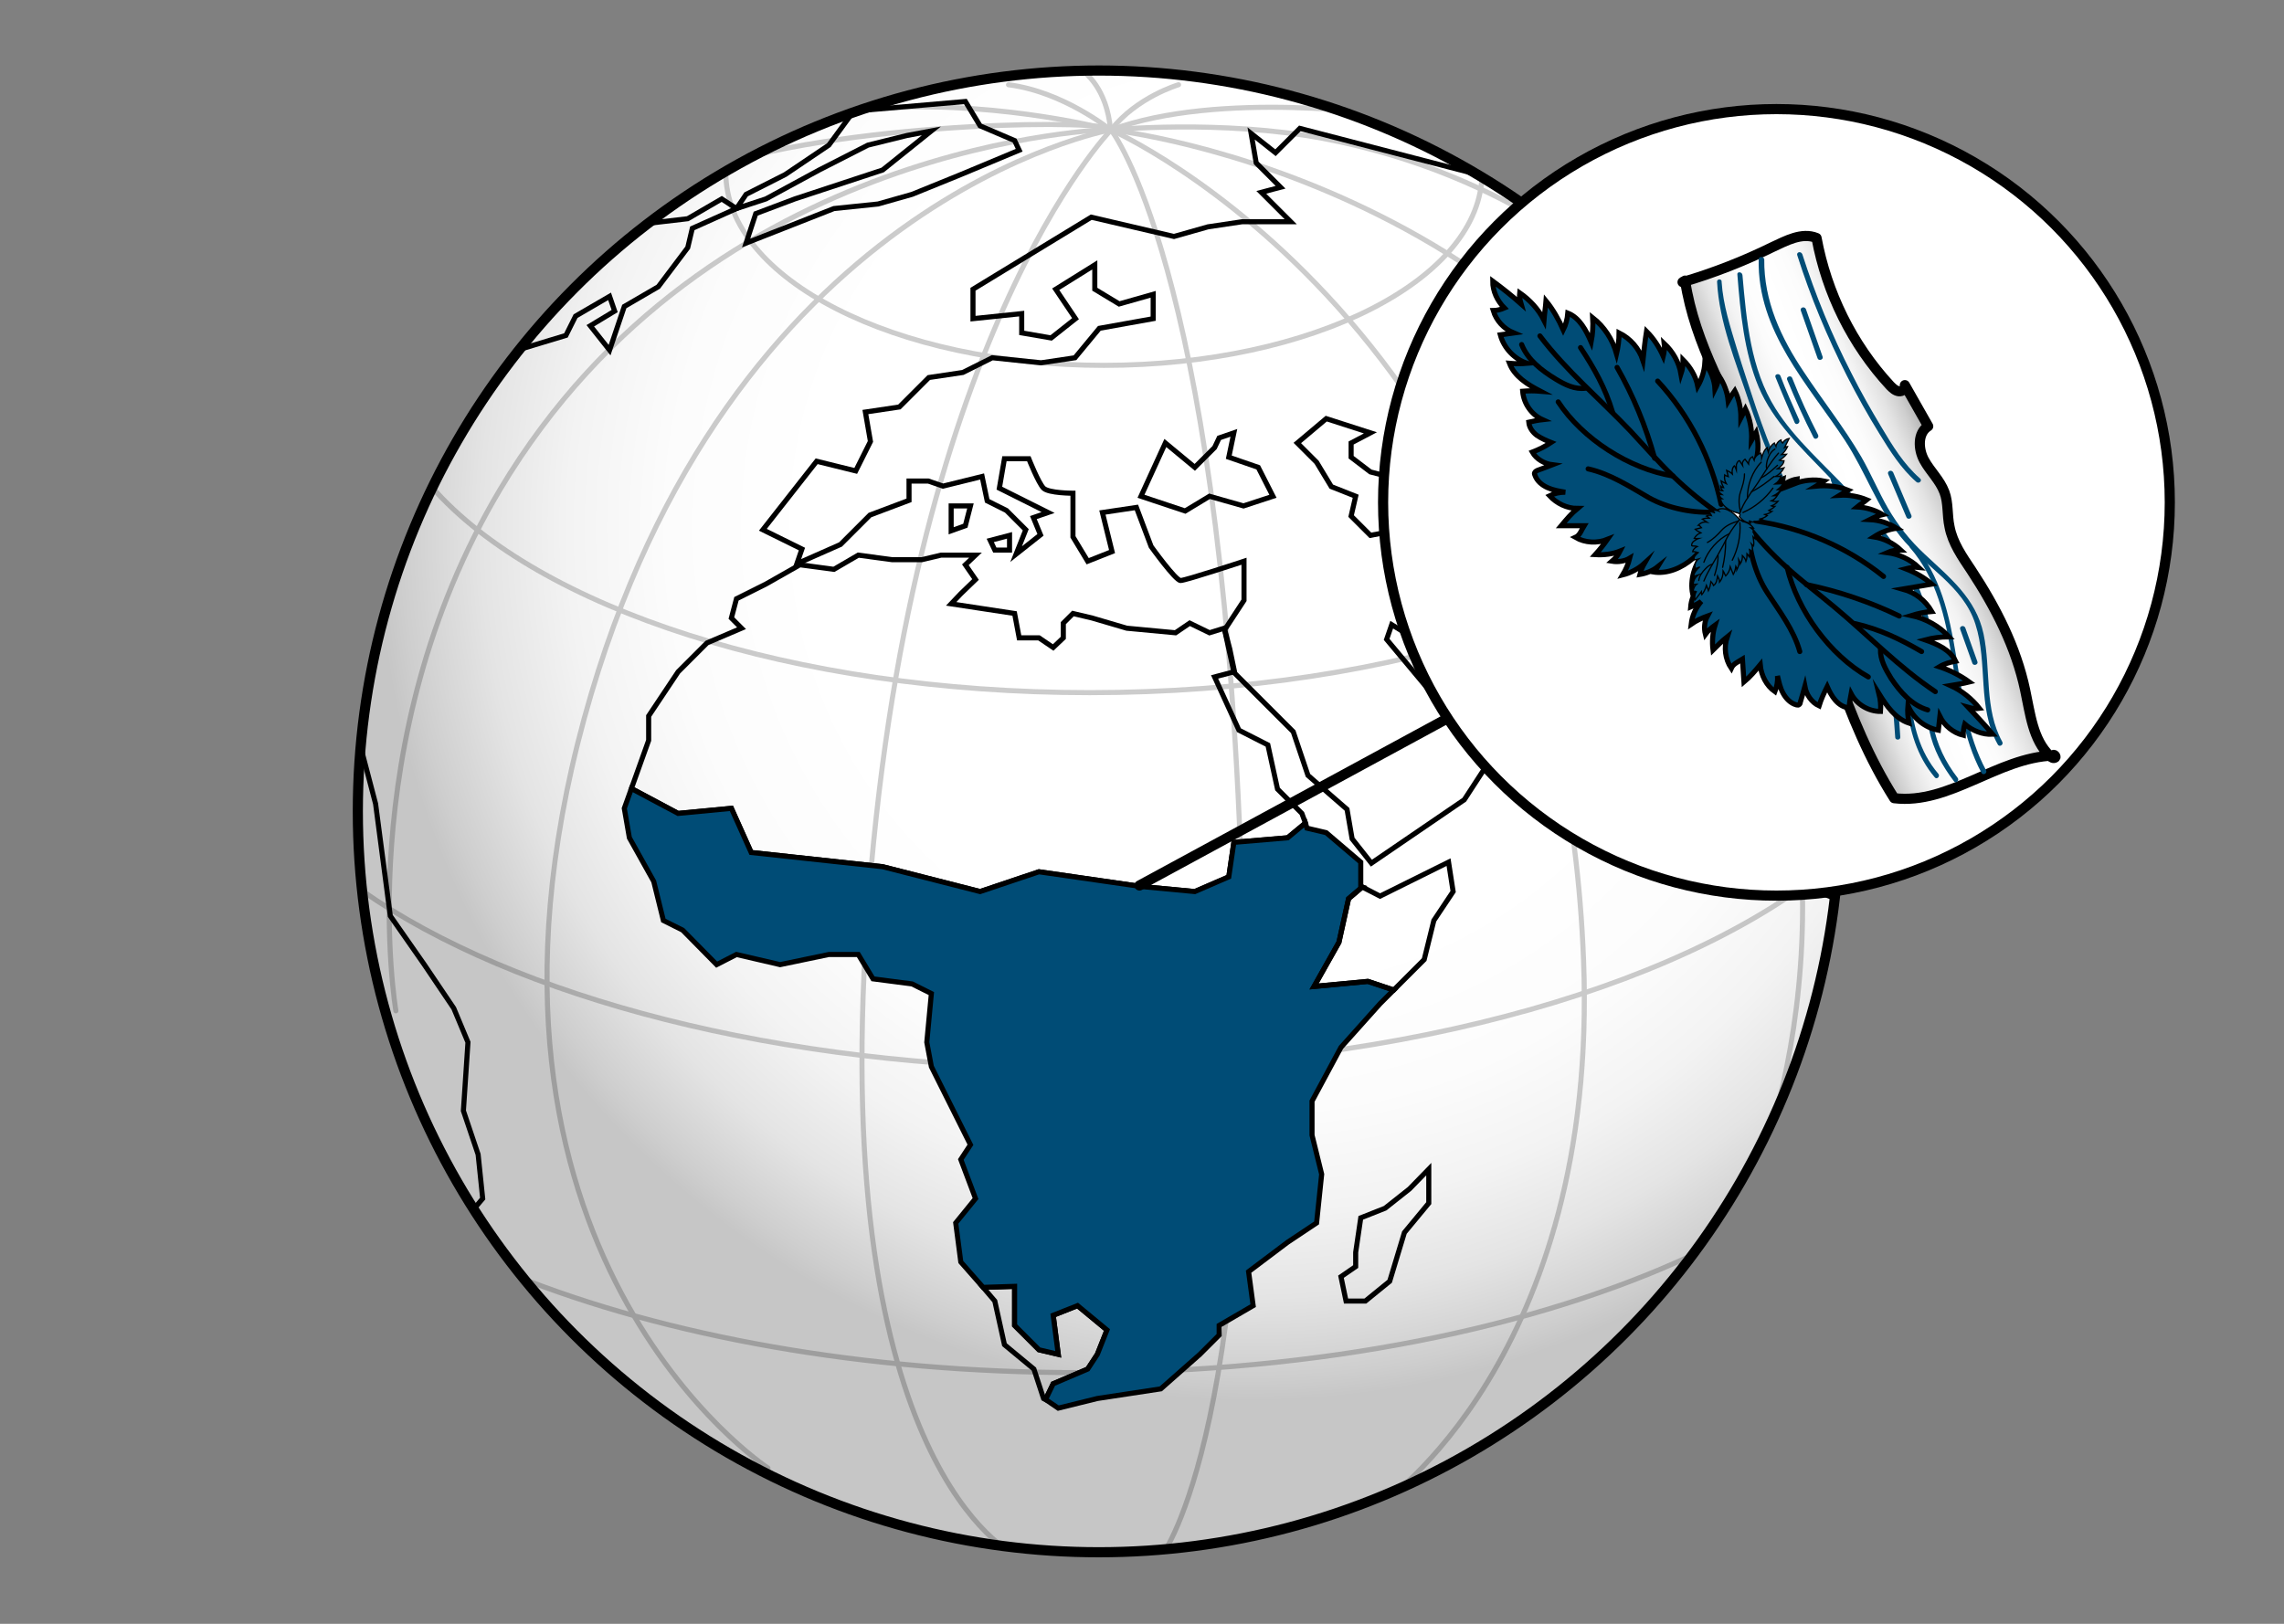
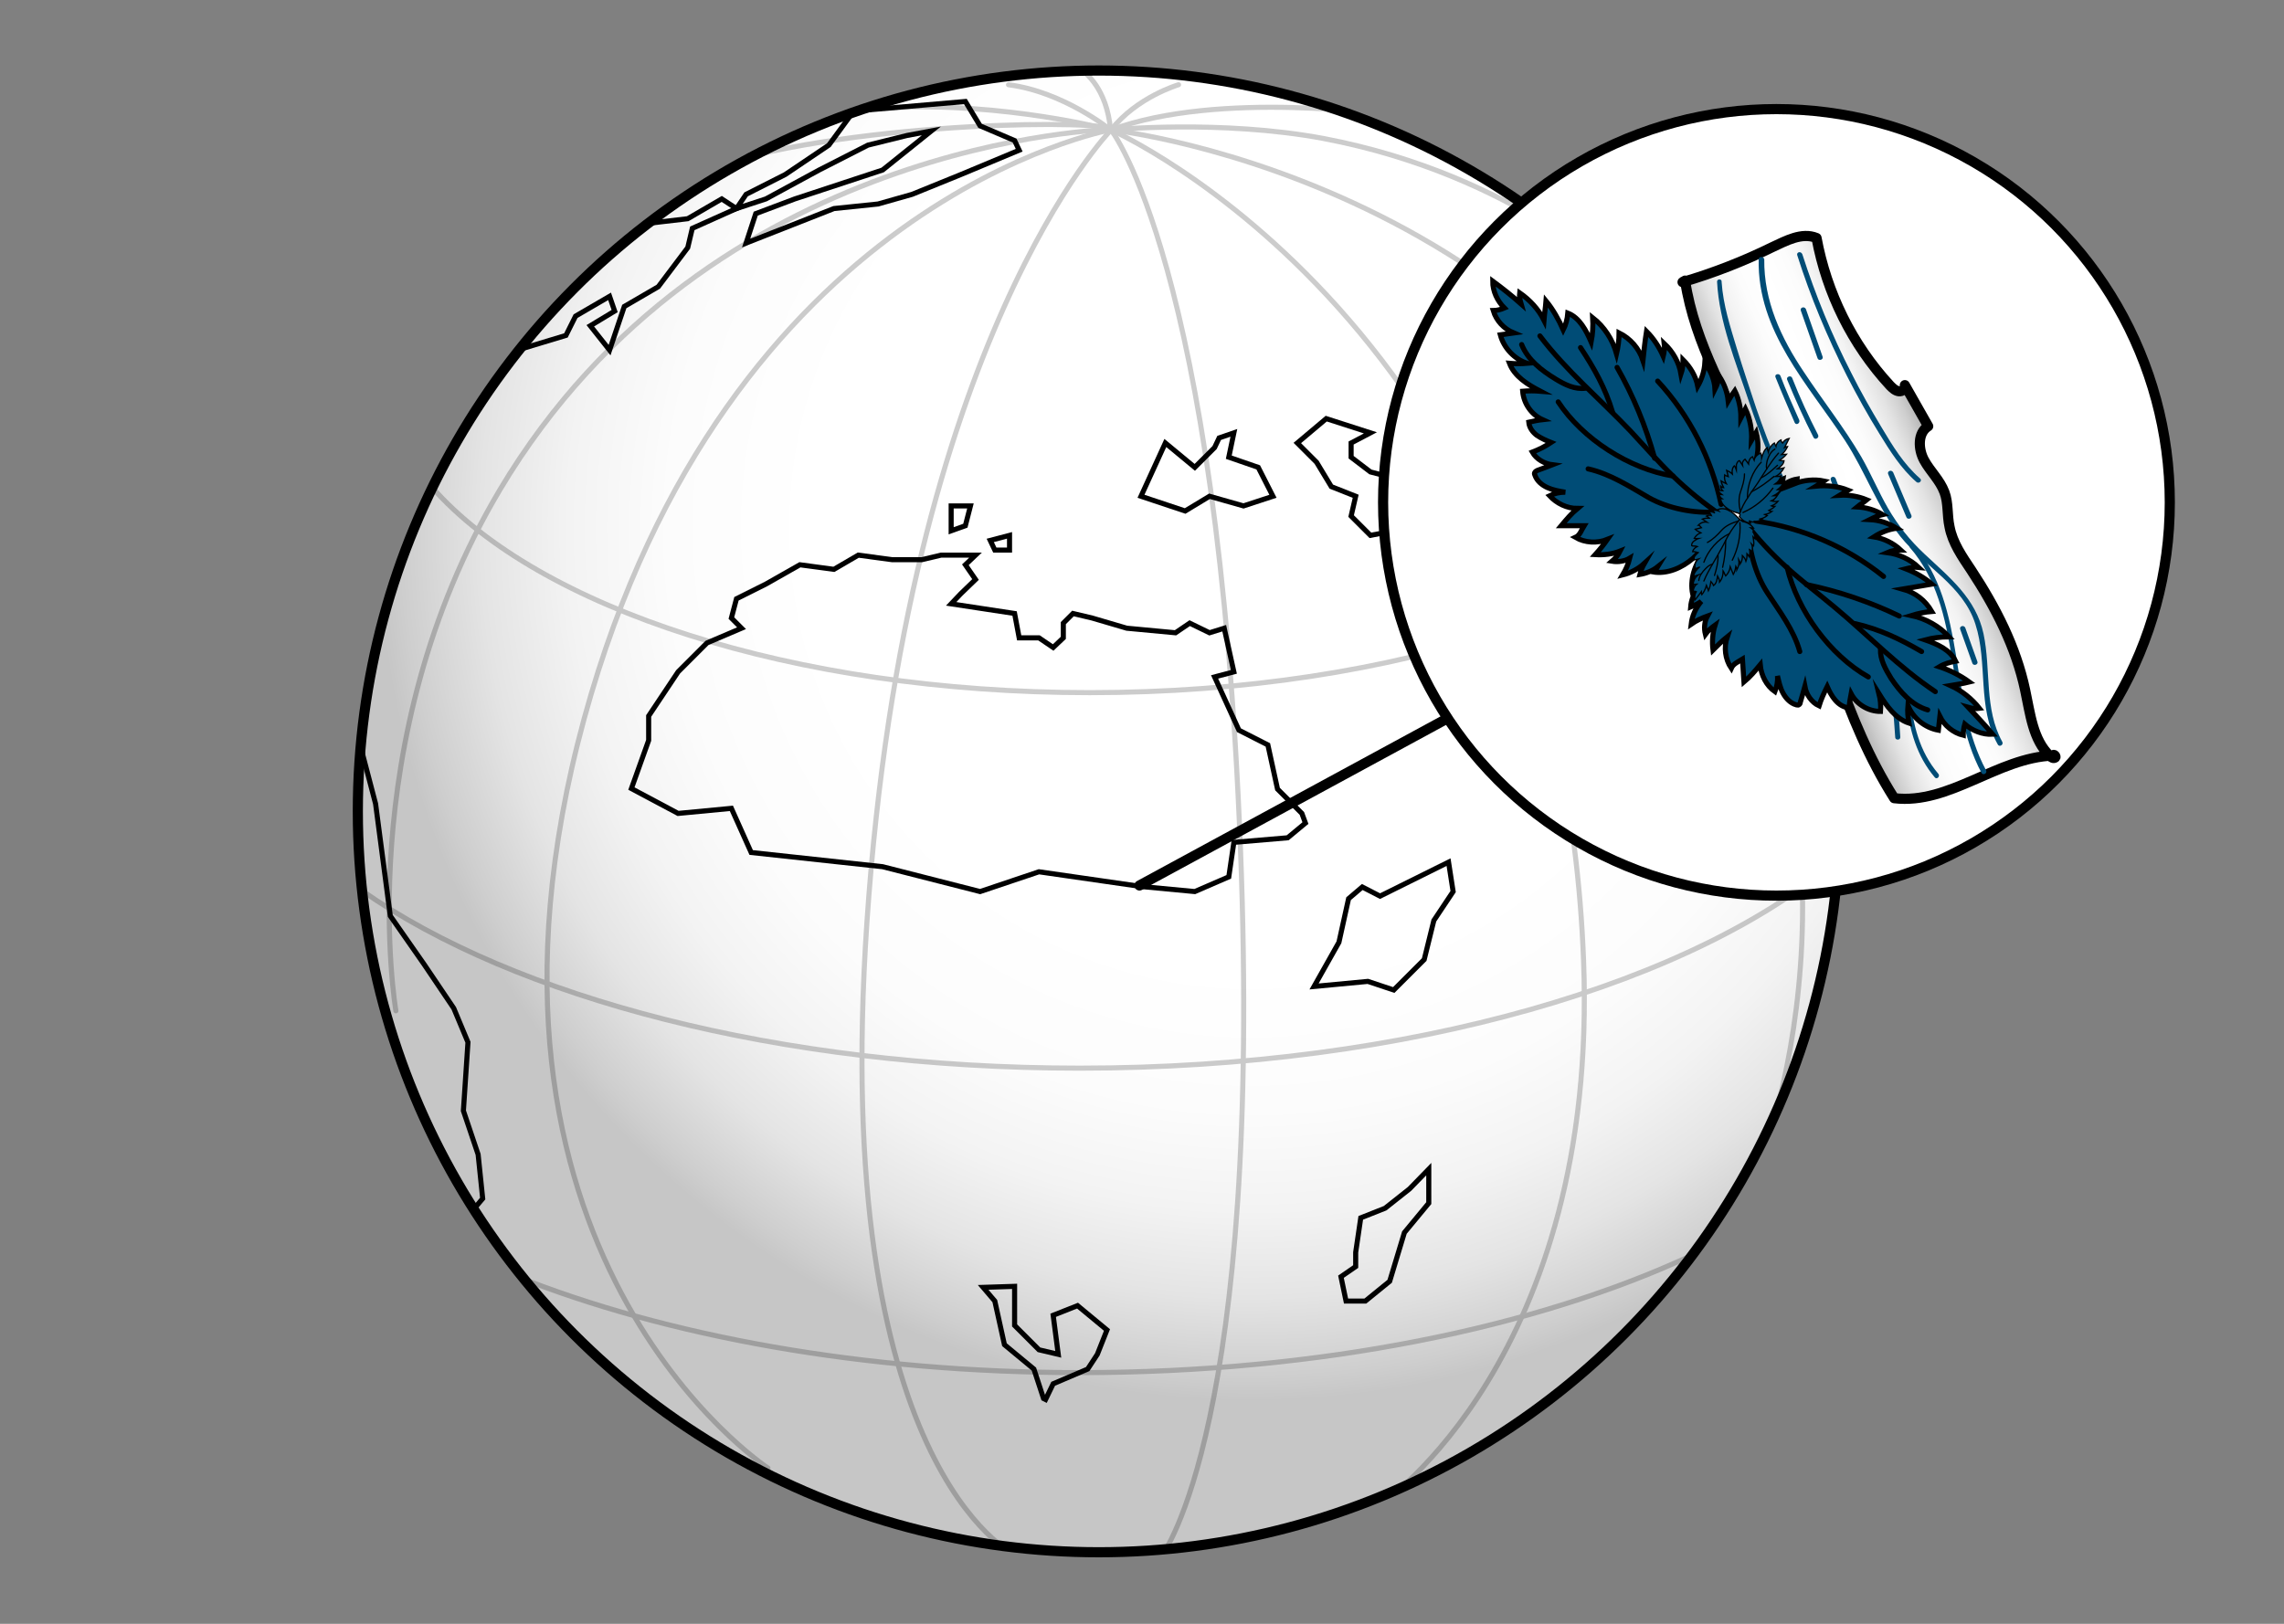
<svg xmlns="http://www.w3.org/2000/svg" xmlns:xlink="http://www.w3.org/1999/xlink" version="1.0" id="Layer_3" x="0px" y="0px" viewBox="0 0 450 320" style="enable-background:new 0 0 450 320;" xml:space="preserve">
  <rect x="0" y="0" width="450" height="320" fill="#808080" stroke="none" />
  <style type="text/css">
	.st0{fill:url(#SVGID_1_);}
	.st1{fill:#9F93BC;}
	.st2{fill:url(#SVGID_2_);}
	.st3{fill:#F15A29;}
	.st4{fill:url(#SVGID_3_);}
	.st5{fill:url(#SVGID_4_);}
	.st6{fill:#FBB040;}
	.st7{fill:url(#SVGID_5_);stroke:#000000;stroke-width:2;stroke-linecap:round;stroke-linejoin:round;stroke-miterlimit:10;}
	.st8{opacity:0.2;clip-path:url(#SVGID_7_);}
	.st9{fill:none;stroke:#000000;stroke-width:2;stroke-linecap:round;stroke-linejoin:round;stroke-miterlimit:10;}
	.st10{clip-path:url(#SVGID_7_);}
	.st11{fill:none;stroke:#000000;stroke-miterlimit:10;}
	.st12{fill:#77BC43;stroke:#000000;stroke-miterlimit:10;}
	.st13{fill:url(#SVGID_8_);stroke:#000000;stroke-width:2;stroke-linecap:round;stroke-linejoin:round;stroke-miterlimit:10;}
	.st14{fill:#9F93BC;stroke:#000000;stroke-linecap:round;stroke-linejoin:round;stroke-miterlimit:10;}
	.st15{fill:#9F93BC;stroke:#000000;stroke-miterlimit:10;}
	.st16{fill:url(#SVGID_9_);stroke:#000000;stroke-width:2;stroke-linecap:round;stroke-linejoin:round;stroke-miterlimit:10;}
	.st17{fill:url(#SVGID_10_);stroke:#000000;stroke-linecap:round;stroke-linejoin:round;stroke-miterlimit:10;}
	.st18{fill:none;stroke:#000000;stroke-linecap:round;stroke-linejoin:round;stroke-miterlimit:10;}
	.st19{fill:url(#SVGID_11_);stroke:#000000;stroke-linecap:round;stroke-linejoin:round;stroke-miterlimit:10;}
	.st20{fill:url(#SVGID_12_);stroke:#000000;stroke-linecap:round;stroke-linejoin:round;stroke-miterlimit:10;}
	.st21{fill:url(#SVGID_13_);stroke:#000000;stroke-linecap:round;stroke-linejoin:round;stroke-miterlimit:10;}
	.st22{fill:#E91B2F;}
	.st23{fill:url(#SVGID_14_);stroke:#000000;stroke-width:2;stroke-linecap:round;stroke-linejoin:round;stroke-miterlimit:10;}
	.st24{clip-path:url(#SVGID_16_);}
	.st25{fill:url(#SVGID_17_);stroke:#000000;stroke-width:2;stroke-linecap:round;stroke-linejoin:round;stroke-miterlimit:10;}
	.st26{fill:url(#SVGID_18_);stroke:#000000;stroke-linecap:round;stroke-linejoin:round;stroke-miterlimit:10;}
	.st27{fill:url(#SVGID_19_);stroke:#000000;stroke-linecap:round;stroke-linejoin:round;stroke-miterlimit:10;}
	.st28{fill:url(#SVGID_20_);stroke:#000000;stroke-width:0.5;stroke-linecap:round;stroke-linejoin:round;stroke-miterlimit:10;}
	.st29{fill:url(#SVGID_21_);stroke:#000000;stroke-width:2;stroke-linecap:round;stroke-linejoin:round;stroke-miterlimit:10;}
	.st30{fill:url(#SVGID_22_);stroke:#000000;stroke-width:2;stroke-miterlimit:10;}
	.st31{fill:url(#SVGID_23_);stroke:#000000;stroke-width:2;stroke-miterlimit:10;}
	.st32{fill:url(#SVGID_24_);stroke:#000000;stroke-width:2;stroke-miterlimit:10;}
	.st33{fill:#0B80A4;}
	.st34{clip-path:url(#SVGID_26_);}
	.st35{fill:none;stroke:#FFFFFF;stroke-width:1.753;stroke-miterlimit:10;}
	.st36{fill:none;stroke:#000000;stroke-width:2;stroke-miterlimit:10;}
	.st37{fill:url(#SVGID_27_);stroke:#000000;stroke-width:4;stroke-miterlimit:10;}
	.st38{fill:url(#SVGID_28_);stroke:#000000;stroke-width:4;stroke-miterlimit:10;}
	.st39{fill:url(#SVGID_29_);stroke:#000000;stroke-width:4;stroke-miterlimit:10;}
	.st40{clip-path:url(#SVGID_31_);}
	.st41{fill:none;stroke:#FFFFFF;stroke-width:0.453;stroke-miterlimit:10;}
	.st42{fill:none;stroke:#000000;stroke-width:4;stroke-miterlimit:10;}
	.st43{fill:url(#SVGID_32_);stroke:#000000;stroke-width:4;stroke-miterlimit:10;}
	.st44{fill:url(#SVGID_33_);stroke:#000000;stroke-width:4;stroke-miterlimit:10;}
	.st45{fill:url(#SVGID_34_);stroke:#000000;stroke-width:4;stroke-miterlimit:10;}
	.st46{clip-path:url(#SVGID_36_);}
	.st47{fill:url(#SVGID_37_);stroke:#000000;stroke-width:4;stroke-miterlimit:10;}
	.st48{fill:url(#SVGID_38_);stroke:#000000;stroke-width:4;stroke-miterlimit:10;}
	.st49{fill:url(#SVGID_39_);stroke:#000000;stroke-width:4;stroke-miterlimit:10;}
	.st50{clip-path:url(#SVGID_41_);}
	.st51{fill:url(#SVGID_42_);stroke:#000000;stroke-width:4;stroke-miterlimit:10;}
	.st52{fill:url(#SVGID_43_);stroke:#000000;stroke-width:4;stroke-miterlimit:10;}
	.st53{fill:url(#SVGID_44_);stroke:#000000;stroke-width:4;stroke-miterlimit:10;}
	.st54{clip-path:url(#SVGID_46_);}
	.st55{fill:url(#SVGID_47_);stroke:#000000;stroke-width:4;stroke-miterlimit:10;}
	.st56{fill:url(#SVGID_48_);stroke:#000000;stroke-width:4;stroke-miterlimit:10;}
	.st57{fill:url(#SVGID_49_);stroke:#000000;stroke-width:4;stroke-miterlimit:10;}
	.st58{clip-path:url(#SVGID_51_);}
	.st59{fill:url(#SVGID_52_);stroke:#000000;stroke-width:4;stroke-miterlimit:10;}
	.st60{fill:url(#SVGID_53_);stroke:#000000;stroke-width:4;stroke-miterlimit:10;}
	.st61{fill:url(#SVGID_54_);stroke:#000000;stroke-width:4;stroke-miterlimit:10;}
	.st62{clip-path:url(#SVGID_56_);}
	.st63{fill:url(#SVGID_57_);stroke:#000000;stroke-width:4;stroke-miterlimit:10;}
	.st64{fill:url(#SVGID_58_);stroke:#000000;stroke-width:4;stroke-miterlimit:10;}
	.st65{fill:url(#SVGID_59_);stroke:#000000;stroke-width:4;stroke-miterlimit:10;}
	.st66{clip-path:url(#SVGID_61_);}
	.st67{fill:url(#SVGID_62_);stroke:#000000;stroke-width:4;stroke-miterlimit:10;}
	.st68{fill:url(#SVGID_63_);stroke:#000000;stroke-width:4;stroke-miterlimit:10;}
	.st69{fill:url(#SVGID_64_);stroke:#000000;stroke-width:4;stroke-miterlimit:10;}
	.st70{clip-path:url(#SVGID_66_);}
	.st71{fill:url(#SVGID_67_);stroke:#000000;stroke-width:4;stroke-miterlimit:10;}
	.st72{fill:url(#SVGID_68_);stroke:#000000;stroke-width:4;stroke-miterlimit:10;}
	.st73{fill:url(#SVGID_69_);stroke:#000000;stroke-width:4;stroke-miterlimit:10;}
	.st74{clip-path:url(#SVGID_71_);}
	.st75{fill:none;stroke:#FFFFFF;stroke-width:0.5;stroke-miterlimit:10;}
	.st76{fill:url(#SVGID_72_);stroke:#000000;stroke-width:4;stroke-miterlimit:10;}
	.st77{fill:url(#SVGID_73_);stroke:#000000;stroke-width:4;stroke-miterlimit:10;}
	.st78{fill:url(#SVGID_74_);stroke:#000000;stroke-width:4;stroke-miterlimit:10;}
	.st79{clip-path:url(#SVGID_76_);}
	.st80{fill:url(#SVGID_77_);stroke:#000000;stroke-width:4;stroke-miterlimit:10;}
	.st81{fill:url(#SVGID_78_);stroke:#000000;stroke-width:4;stroke-miterlimit:10;}
	.st82{fill:url(#SVGID_79_);stroke:#000000;stroke-width:4;stroke-miterlimit:10;}
	.st83{clip-path:url(#SVGID_81_);}
	.st84{fill:url(#SVGID_82_);stroke:#000000;stroke-width:4;stroke-miterlimit:10;}
	.st85{fill:url(#SVGID_83_);stroke:#000000;stroke-width:4;stroke-miterlimit:10;}
	.st86{fill:url(#SVGID_84_);stroke:#000000;stroke-width:4;stroke-miterlimit:10;}
	.st87{clip-path:url(#SVGID_86_);}
	.st88{fill:url(#SVGID_87_);stroke:#000000;stroke-width:4;stroke-miterlimit:10;}
	.st89{fill:url(#SVGID_88_);stroke:#000000;stroke-width:4;stroke-miterlimit:10;}
	.st90{fill:url(#SVGID_89_);stroke:#000000;stroke-width:4;stroke-miterlimit:10;}
	.st91{clip-path:url(#SVGID_91_);}
	.st92{fill:url(#SVGID_92_);stroke:#000000;stroke-width:4;stroke-miterlimit:10;}
	.st93{fill:url(#SVGID_93_);stroke:#000000;stroke-width:4;stroke-miterlimit:10;}
	.st94{fill:url(#SVGID_94_);stroke:#000000;stroke-width:4;stroke-miterlimit:10;}
	.st95{clip-path:url(#SVGID_96_);}
	.st96{fill:#0B80A4;stroke:#000000;stroke-width:4;stroke-miterlimit:10;}
	.st97{fill:url(#SVGID_97_);stroke:#000000;stroke-width:4;stroke-miterlimit:10;}
	.st98{clip-path:url(#SVGID_99_);}
	.st99{fill:none;stroke:#FFFFFF;stroke-width:0.447;stroke-miterlimit:10;}
	.st100{fill:url(#SVGID_100_);stroke:#000000;stroke-width:4;stroke-miterlimit:10;}
	.st101{clip-path:url(#SVGID_102_);}
	.st102{fill:url(#SVGID_103_);stroke:#000000;stroke-width:4;stroke-miterlimit:10;}
	.st103{clip-path:url(#SVGID_105_);}
	.st104{fill:url(#SVGID_106_);stroke:#000000;stroke-width:4;stroke-miterlimit:10;}
	.st105{clip-path:url(#SVGID_108_);}
	.st106{fill:url(#SVGID_109_);stroke:#000000;stroke-width:4;stroke-miterlimit:10;}
	.st107{fill:url(#SVGID_110_);stroke:#000000;stroke-width:4;stroke-miterlimit:10;}
	.st108{clip-path:url(#SVGID_112_);}
	.st109{fill:url(#SVGID_113_);stroke:#000000;stroke-width:4;stroke-miterlimit:10;}
	.st110{fill:url(#SVGID_114_);stroke:#000000;stroke-width:4;stroke-miterlimit:10;}
	.st111{clip-path:url(#SVGID_116_);}
	.st112{fill:url(#SVGID_117_);stroke:#000000;stroke-width:4;stroke-miterlimit:10;}
	.st113{fill:url(#SVGID_118_);stroke:#000000;stroke-width:4;stroke-miterlimit:10;}
	.st114{clip-path:url(#SVGID_120_);}
	.st115{fill:url(#SVGID_121_);stroke:#000000;stroke-width:4;stroke-miterlimit:10;}
	.st116{fill:url(#SVGID_122_);stroke:#000000;stroke-width:4;stroke-miterlimit:10;}
	.st117{clip-path:url(#SVGID_124_);}
	.st118{fill:url(#SVGID_125_);stroke:#000000;stroke-width:4;stroke-miterlimit:10;}
	.st119{fill:url(#SVGID_126_);stroke:#000000;stroke-width:4;stroke-miterlimit:10;}
	.st120{fill:url(#SVGID_127_);stroke:#000000;stroke-width:4;stroke-miterlimit:10;}
	.st121{clip-path:url(#SVGID_129_);}
	.st122{fill:url(#SVGID_130_);stroke:#000000;stroke-width:4;stroke-miterlimit:10;}
	.st123{fill:url(#SVGID_131_);stroke:#000000;stroke-width:4;stroke-miterlimit:10;}
	.st124{fill:url(#SVGID_132_);stroke:#000000;stroke-width:4;stroke-miterlimit:10;}
	.st125{clip-path:url(#SVGID_134_);}
	.st126{fill:url(#SVGID_135_);stroke:#000000;stroke-width:2;stroke-linecap:round;stroke-linejoin:round;stroke-miterlimit:10;}
	.st127{clip-path:url(#SVGID_137_);}
	.st128{opacity:0.2;}
	.st129{fill:#004C76;stroke:#000000;stroke-miterlimit:10;}
	.st130{fill:none;}
	.st131{fill:url(#SVGID_138_);stroke:#000000;stroke-width:2;stroke-linecap:round;stroke-linejoin:round;stroke-miterlimit:10;}
	.st132{opacity:0.2;clip-path:url(#SVGID_140_);}
	.st133{clip-path:url(#SVGID_140_);}
	.st134{fill:#EE6536;stroke:#000000;stroke-miterlimit:10;}
	.st135{fill:url(#SVGID_141_);}
	.st136{fill:#FFFFFF;}
	.st137{fill:url(#SVGID_142_);}
	.st138{fill:url(#SVGID_143_);}
	.st139{fill:url(#SVGID_144_);}
	.st140{fill:#FFFFFF;stroke:#000000;stroke-width:2;stroke-miterlimit:10;}
	.st141{fill:url(#SVGID_145_);}
	.st142{fill:url(#SVGID_146_);}
	.st143{fill:none;stroke:#000000;stroke-width:0.904;stroke-linecap:round;stroke-linejoin:round;stroke-miterlimit:10;}
	.st144{fill:url(#SVGID_147_);stroke:#000000;stroke-width:0.904;stroke-miterlimit:10;}
	.st145{fill:url(#SVGID_148_);stroke:#000000;stroke-width:0.904;stroke-miterlimit:10;}
	.st146{fill:url(#SVGID_149_);stroke:#000000;stroke-width:0.904;stroke-miterlimit:10;}
	.st147{fill:url(#SVGID_150_);stroke:#000000;stroke-width:0.904;stroke-miterlimit:10;}
	.st148{clip-path:url(#SVGID_152_);}
	.st149{fill:none;stroke:#FFFFFF;stroke-width:0.156;stroke-miterlimit:10;}
	.st150{fill:none;stroke:#000000;stroke-width:0.452;stroke-miterlimit:10;}
	.st151{fill:url(#SVGID_153_);stroke:#000000;stroke-width:0.904;stroke-miterlimit:10;}
	.st152{fill:url(#SVGID_154_);stroke:#000000;stroke-width:0.904;stroke-miterlimit:10;}
	.st153{fill:url(#SVGID_155_);stroke:#000000;stroke-width:0.904;stroke-miterlimit:10;}
	.st154{clip-path:url(#SVGID_157_);}
	.st155{fill:url(#SVGID_158_);stroke:#000000;stroke-width:0.904;stroke-miterlimit:10;}
	.st156{fill:url(#SVGID_159_);stroke:#000000;stroke-width:0.904;stroke-miterlimit:10;}
	.st157{fill:url(#SVGID_160_);stroke:#000000;stroke-width:0.904;stroke-miterlimit:10;}
	.st158{clip-path:url(#SVGID_162_);}
	.st159{fill:url(#SVGID_163_);stroke:#000000;stroke-width:0.904;stroke-miterlimit:10;}
	.st160{fill:url(#SVGID_164_);stroke:#000000;stroke-width:0.904;stroke-miterlimit:10;}
	.st161{fill:url(#SVGID_165_);stroke:#000000;stroke-width:0.904;stroke-miterlimit:10;}
	.st162{clip-path:url(#SVGID_167_);}
	.st163{fill:url(#SVGID_168_);stroke:#000000;stroke-width:0.904;stroke-miterlimit:10;}
	.st164{fill:url(#SVGID_169_);stroke:#000000;stroke-width:0.904;stroke-miterlimit:10;}
	.st165{fill:url(#SVGID_170_);stroke:#000000;stroke-width:0.904;stroke-miterlimit:10;}
	.st166{clip-path:url(#SVGID_172_);}
	.st167{fill:url(#SVGID_173_);stroke:#000000;stroke-width:0.904;stroke-miterlimit:10;}
	.st168{fill:url(#SVGID_174_);stroke:#000000;stroke-width:0.904;stroke-miterlimit:10;}
	.st169{fill:url(#SVGID_175_);stroke:#000000;stroke-width:0.904;stroke-miterlimit:10;}
	.st170{clip-path:url(#SVGID_177_);}
	.st171{fill:url(#SVGID_178_);stroke:#000000;stroke-width:0.904;stroke-miterlimit:10;}
	.st172{fill:url(#SVGID_179_);stroke:#000000;stroke-width:0.904;stroke-miterlimit:10;}
	.st173{clip-path:url(#SVGID_181_);}
	.st174{fill:none;stroke:#FFFFFF;stroke-width:0.153;stroke-miterlimit:10;}
	.st175{fill:url(#SVGID_182_);stroke:#000000;stroke-width:0.904;stroke-miterlimit:10;}
	.st176{fill:url(#SVGID_183_);stroke:#000000;stroke-width:0.904;stroke-miterlimit:10;}
	.st177{clip-path:url(#SVGID_185_);}
	.st178{fill:url(#SVGID_186_);}
	.st179{fill:none;stroke:#000000;stroke-width:0.904;stroke-miterlimit:10;}
	.st180{fill:url(#SVGID_187_);stroke:#000000;stroke-width:0.904;stroke-miterlimit:10;}
	.st181{fill:url(#SVGID_188_);stroke:url(#SVGID_189_);stroke-width:0.42;stroke-miterlimit:10;}
	.st182{clip-path:url(#SVGID_191_);}
	.st183{fill:none;stroke:#FFFFFF;stroke-width:0.202;stroke-miterlimit:10;}
	.st184{fill:url(#SVGID_192_);stroke:#000000;stroke-width:0.904;stroke-miterlimit:10;}
	.st185{fill:url(#SVGID_193_);stroke:#000000;stroke-width:0.904;stroke-miterlimit:10;}
	.st186{fill:url(#SVGID_194_);stroke:#000000;stroke-width:0.904;stroke-miterlimit:10;}
	.st187{clip-path:url(#SVGID_196_);}
	.st188{fill:none;stroke:#FFFFFF;stroke-width:0.205;stroke-miterlimit:10;}
	.st189{fill:url(#SVGID_197_);stroke:#000000;stroke-width:0.904;stroke-miterlimit:10;}
	.st190{fill:url(#SVGID_198_);stroke:#000000;stroke-width:0.904;stroke-miterlimit:10;}
	.st191{fill:url(#SVGID_199_);stroke:#000000;stroke-width:0.904;stroke-miterlimit:10;}
	.st192{clip-path:url(#SVGID_201_);}
	.st193{fill:url(#SVGID_202_);stroke:#000000;stroke-width:0.904;stroke-miterlimit:10;}
	.st194{fill:url(#SVGID_203_);stroke:#000000;stroke-width:0.904;stroke-miterlimit:10;}
	.st195{fill:url(#SVGID_204_);stroke:#000000;stroke-width:0.904;stroke-miterlimit:10;}
	.st196{clip-path:url(#SVGID_206_);}
	.st197{fill:url(#SVGID_207_);stroke:#000000;stroke-width:0.904;stroke-miterlimit:10;}
	.st198{fill:url(#SVGID_208_);stroke:#000000;stroke-width:0.904;stroke-miterlimit:10;}
	.st199{fill:url(#SVGID_209_);stroke:#000000;stroke-width:0.904;stroke-miterlimit:10;}
	.st200{clip-path:url(#SVGID_211_);}
	.st201{fill:url(#SVGID_212_);stroke:#000000;stroke-width:0.904;stroke-miterlimit:10;}
	.st202{fill:url(#SVGID_213_);stroke:#000000;stroke-width:0.904;stroke-miterlimit:10;}
	.st203{fill:url(#SVGID_214_);stroke:#000000;stroke-width:0.904;stroke-miterlimit:10;}
	.st204{clip-path:url(#SVGID_216_);}
	.st205{fill:url(#SVGID_217_);stroke:#000000;stroke-width:0.904;stroke-miterlimit:10;}
	.st206{fill:url(#SVGID_218_);stroke:#000000;stroke-width:0.904;stroke-miterlimit:10;}
	.st207{fill:url(#SVGID_219_);stroke:#000000;stroke-width:0.904;stroke-miterlimit:10;}
	.st208{clip-path:url(#SVGID_221_);}
	.st209{fill:url(#SVGID_222_);stroke:#000000;stroke-width:0.904;stroke-miterlimit:10;}
	.st210{fill:url(#SVGID_223_);stroke:#000000;stroke-width:0.904;stroke-miterlimit:10;}
	.st211{fill:url(#SVGID_224_);stroke:#000000;stroke-width:0.904;stroke-miterlimit:10;}
	.st212{clip-path:url(#SVGID_226_);}
	.st213{fill:url(#SVGID_227_);stroke:#000000;stroke-width:0.904;stroke-miterlimit:10;}
	.st214{fill:url(#SVGID_228_);stroke:#000000;stroke-width:0.904;stroke-miterlimit:10;}
	.st215{fill:url(#SVGID_229_);stroke:#000000;stroke-width:0.904;stroke-miterlimit:10;}
	.st216{clip-path:url(#SVGID_231_);}
	.st217{fill:#0B80A4;stroke:#000000;stroke-width:0.904;stroke-miterlimit:10;}
	.st218{fill:url(#SVGID_232_);stroke:#000000;stroke-width:0.904;stroke-miterlimit:10;}
	.st219{clip-path:url(#SVGID_234_);}
	.st220{fill:url(#SVGID_235_);stroke:#000000;stroke-width:0.904;stroke-miterlimit:10;}
	.st221{clip-path:url(#SVGID_237_);}
	.st222{fill:url(#SVGID_238_);stroke:#000000;stroke-width:0.904;stroke-miterlimit:10;}
	.st223{clip-path:url(#SVGID_240_);}
	.st224{fill:url(#SVGID_241_);stroke:#000000;stroke-width:0.904;stroke-miterlimit:10;}
	.st225{clip-path:url(#SVGID_243_);}
	.st226{fill:url(#SVGID_244_);stroke:#000000;stroke-width:0.904;stroke-miterlimit:10;}
	.st227{fill:url(#SVGID_245_);stroke:#000000;stroke-width:0.904;stroke-miterlimit:10;}
	.st228{clip-path:url(#SVGID_247_);}
	.st229{fill:url(#SVGID_248_);stroke:#000000;stroke-width:0.904;stroke-miterlimit:10;}
	.st230{fill:url(#SVGID_249_);stroke:#000000;stroke-width:0.904;stroke-miterlimit:10;}
	.st231{clip-path:url(#SVGID_251_);}
	.st232{fill:url(#SVGID_252_);stroke:#000000;stroke-width:0.904;stroke-miterlimit:10;}
	.st233{fill:url(#SVGID_253_);stroke:#000000;stroke-width:0.904;stroke-miterlimit:10;}
	.st234{clip-path:url(#SVGID_255_);}
	.st235{fill:url(#SVGID_256_);stroke:#000000;stroke-width:0.904;stroke-miterlimit:10;}
	.st236{fill:url(#SVGID_257_);stroke:#000000;stroke-width:0.904;stroke-miterlimit:10;}
	.st237{clip-path:url(#SVGID_259_);}
	.st238{fill:url(#SVGID_260_);stroke:#000000;stroke-width:2;stroke-linecap:round;stroke-linejoin:round;stroke-miterlimit:10;}
	.st239{fill:url(#SVGID_261_);stroke:#000000;stroke-width:2;stroke-linecap:round;stroke-linejoin:round;stroke-miterlimit:10;}
	.st240{fill:url(#SVGID_262_);stroke:#000000;stroke-width:2;stroke-linecap:round;stroke-linejoin:round;stroke-miterlimit:10;}
	.st241{fill:url(#SVGID_263_);stroke:#000000;stroke-width:2;stroke-linecap:round;stroke-linejoin:round;stroke-miterlimit:10;}
	.st242{fill:url(#SVGID_264_);stroke:#000000;stroke-width:2;stroke-linecap:round;stroke-linejoin:round;stroke-miterlimit:10;}
	.st243{fill:url(#SVGID_265_);stroke:#000000;stroke-width:2;stroke-linecap:round;stroke-linejoin:round;stroke-miterlimit:10;}
	.st244{fill:url(#SVGID_266_);stroke:#000000;stroke-width:2;stroke-linecap:round;stroke-linejoin:round;stroke-miterlimit:10;}
	.st245{fill:url(#SVGID_267_);stroke:#000000;stroke-width:2;stroke-linecap:round;stroke-linejoin:round;stroke-miterlimit:10;}
	.st246{fill:url(#SVGID_268_);stroke:#000000;stroke-width:2;stroke-linecap:round;stroke-linejoin:round;stroke-miterlimit:10;}
	.st247{fill:url(#SVGID_269_);stroke:#000000;stroke-width:2;stroke-linecap:round;stroke-linejoin:round;stroke-miterlimit:10;}
	.st248{fill:url(#SVGID_270_);stroke:#000000;stroke-width:2;stroke-linecap:round;stroke-linejoin:round;stroke-miterlimit:10;}
	.st249{fill:url(#SVGID_271_);stroke:#000000;stroke-width:2;stroke-linecap:round;stroke-linejoin:round;stroke-miterlimit:10;}
	.st250{fill:#FFFFFF;stroke:#000000;stroke-width:2;stroke-linecap:round;stroke-linejoin:round;stroke-miterlimit:10;}
	.st251{fill:#004C76;}
	.st252{fill:url(#SVGID_272_);stroke:#000000;stroke-width:2;stroke-linecap:round;stroke-linejoin:round;stroke-miterlimit:10;}
	.st253{fill:url(#SVGID_273_);stroke:#000000;stroke-width:2;stroke-linecap:round;stroke-linejoin:round;stroke-miterlimit:10;}
	.st254{fill:url(#SVGID_274_);stroke:#000000;stroke-width:2;stroke-linecap:round;stroke-linejoin:round;stroke-miterlimit:10;}
	.st255{fill:url(#SVGID_275_);stroke:#000000;stroke-width:2;stroke-linecap:round;stroke-linejoin:round;stroke-miterlimit:10;}
	.st256{fill:url(#SVGID_276_);stroke:#000000;stroke-width:2;stroke-linecap:round;stroke-linejoin:round;stroke-miterlimit:10;}
	.st257{fill:url(#SVGID_277_);stroke:#000000;stroke-width:2;stroke-linecap:round;stroke-linejoin:round;stroke-miterlimit:10;}
	.st258{fill:url(#SVGID_278_);stroke:#000000;stroke-width:2;stroke-linecap:round;stroke-linejoin:round;stroke-miterlimit:10;}
	.st259{fill:url(#SVGID_279_);stroke:#000000;stroke-width:2;stroke-linecap:round;stroke-linejoin:round;stroke-miterlimit:10;}
	.st260{fill:url(#SVGID_280_);stroke:#000000;stroke-width:2;stroke-linecap:round;stroke-linejoin:round;stroke-miterlimit:10;}
	.st261{fill:url(#SVGID_281_);stroke:#000000;stroke-width:2;stroke-linecap:round;stroke-linejoin:round;stroke-miterlimit:10;}
	.st262{fill:url(#SVGID_282_);stroke:#000000;stroke-width:2;stroke-linecap:round;stroke-linejoin:round;stroke-miterlimit:10;}
	.st263{fill:url(#SVGID_283_);stroke:#000000;stroke-width:2;stroke-linecap:round;stroke-linejoin:round;stroke-miterlimit:10;}
	.st264{fill:#00A251;}
	.st265{fill:url(#SVGID_284_);stroke:#000000;stroke-width:2;stroke-linecap:round;stroke-linejoin:round;stroke-miterlimit:10;}
	.st266{fill:url(#SVGID_285_);stroke:#000000;stroke-width:2;stroke-linecap:round;stroke-linejoin:round;stroke-miterlimit:10;}
	.st267{fill:url(#SVGID_286_);stroke:#000000;stroke-width:2;stroke-linecap:round;stroke-linejoin:round;stroke-miterlimit:10;}
	.st268{fill:url(#SVGID_287_);stroke:#000000;stroke-width:2;stroke-linecap:round;stroke-linejoin:round;stroke-miterlimit:10;}
	.st269{fill:url(#SVGID_288_);stroke:#000000;stroke-width:2;stroke-linecap:round;stroke-linejoin:round;stroke-miterlimit:10;}
	.st270{fill:url(#SVGID_289_);stroke:#000000;stroke-width:2;stroke-linecap:round;stroke-linejoin:round;stroke-miterlimit:10;}
	.st271{fill:url(#SVGID_290_);stroke:#000000;stroke-width:2;stroke-linecap:round;stroke-linejoin:round;stroke-miterlimit:10;}
	.st272{fill:url(#SVGID_291_);stroke:#000000;stroke-width:2;stroke-linecap:round;stroke-linejoin:round;stroke-miterlimit:10;}
	.st273{fill:url(#SVGID_292_);stroke:#000000;stroke-width:2;stroke-linecap:round;stroke-linejoin:round;stroke-miterlimit:10;}
	.st274{fill:url(#SVGID_293_);stroke:#000000;stroke-width:2;stroke-linecap:round;stroke-linejoin:round;stroke-miterlimit:10;}
	.st275{fill:url(#SVGID_294_);stroke:#000000;stroke-width:2;stroke-linecap:round;stroke-linejoin:round;stroke-miterlimit:10;}
	.st276{fill:url(#SVGID_295_);stroke:#000000;stroke-width:2;stroke-linecap:round;stroke-linejoin:round;stroke-miterlimit:10;}
	.st277{fill:#EE6536;}
	.st278{fill:url(#SVGID_296_);stroke:#000000;stroke-width:2;stroke-linecap:round;stroke-linejoin:round;stroke-miterlimit:10;}
	.st279{clip-path:url(#SVGID_298_);}
	.st280{fill:#23B286;stroke:#000000;stroke-linecap:round;stroke-linejoin:round;stroke-miterlimit:10;}
	.st281{fill:url(#SVGID_299_);stroke:#000000;stroke-width:2;stroke-linecap:round;stroke-linejoin:round;stroke-miterlimit:10;}
	.st282{fill:url(#SVGID_300_);stroke:#000000;stroke-width:2;stroke-linecap:round;stroke-linejoin:round;stroke-miterlimit:10;}
	.st283{fill:url(#SVGID_301_);stroke:#000000;stroke-width:2;stroke-linecap:round;stroke-linejoin:round;stroke-miterlimit:10;}
	.st284{fill:url(#SVGID_302_);stroke:#000000;stroke-width:2;stroke-linecap:round;stroke-linejoin:round;stroke-miterlimit:10;}
	.st285{fill:url(#SVGID_303_);stroke:#000000;stroke-width:2;stroke-linecap:round;stroke-linejoin:round;stroke-miterlimit:10;}
	.st286{fill:url(#SVGID_304_);stroke:#000000;stroke-width:2;stroke-linecap:round;stroke-linejoin:round;stroke-miterlimit:10;}
	.st287{fill:url(#SVGID_305_);stroke:#000000;stroke-width:2;stroke-linecap:round;stroke-linejoin:round;stroke-miterlimit:10;}
	.st288{fill:url(#SVGID_306_);stroke:#000000;stroke-width:2;stroke-linecap:round;stroke-linejoin:round;stroke-miterlimit:10;}
	.st289{fill:url(#SVGID_307_);stroke:#000000;stroke-width:2;stroke-linecap:round;stroke-linejoin:round;stroke-miterlimit:10;}
	.st290{fill:url(#SVGID_308_);stroke:#000000;stroke-width:2;stroke-linecap:round;stroke-linejoin:round;stroke-miterlimit:10;}
	.st291{fill:url(#SVGID_309_);stroke:#000000;stroke-width:2;stroke-linecap:round;stroke-linejoin:round;stroke-miterlimit:10;}
	.st292{fill:url(#SVGID_310_);stroke:#000000;stroke-width:2;stroke-linecap:round;stroke-linejoin:round;stroke-miterlimit:10;}
	.st293{fill:#23B286;}
	.st294{fill:url(#SVGID_311_);stroke:#000000;stroke-width:2;stroke-miterlimit:10;}
	.st295{fill:url(#SVGID_312_);stroke:#000000;stroke-width:2;stroke-miterlimit:10;}
	.st296{fill:url(#SVGID_313_);stroke:#000000;stroke-width:2;stroke-linecap:round;stroke-linejoin:round;stroke-miterlimit:10;}
	.st297{fill:#FFFFFF;stroke:#000100;stroke-linecap:round;stroke-linejoin:round;stroke-miterlimit:10;}
	.st298{fill:none;stroke:#000100;stroke-linecap:round;stroke-linejoin:round;stroke-miterlimit:10;}
	.st299{fill:#FFFFFF;stroke:#000000;stroke-linecap:round;stroke-linejoin:round;stroke-miterlimit:10;}
	.st300{fill:#EE6536;stroke:#000000;stroke-width:2;stroke-linecap:round;stroke-linejoin:round;stroke-miterlimit:10;}
	.st301{fill:url(#SVGID_314_);stroke:#000000;stroke-width:2;stroke-linecap:round;stroke-linejoin:round;stroke-miterlimit:10;}
	.st302{opacity:0.2;clip-path:url(#SVGID_316_);}
	.st303{clip-path:url(#SVGID_316_);}
	.st304{fill:#00A251;stroke:#000000;stroke-miterlimit:10;}
	.st305{fill:#00A251;stroke:#000000;stroke-width:2;stroke-linecap:round;stroke-linejoin:round;stroke-miterlimit:10;}
	.st306{fill:url(#SVGID_317_);stroke:#000000;stroke-width:2;stroke-miterlimit:10;}
	.st307{fill:url(#SVGID_318_);stroke:#000000;stroke-width:2;stroke-linecap:round;stroke-linejoin:round;stroke-miterlimit:10;}
	.st308{fill:url(#SVGID_319_);stroke:#000000;stroke-width:2;stroke-linecap:round;stroke-linejoin:round;stroke-miterlimit:10;}
	.st309{clip-path:url(#SVGID_321_);}
	.st310{fill:#0B80A4;stroke:#000000;stroke-miterlimit:10;}
	.st311{fill:url(#SVGID_322_);stroke:#000000;stroke-width:2;stroke-miterlimit:10;}
	.st312{fill:none;stroke:#0B80A2;stroke-width:1.298;stroke-miterlimit:10;}
	.st313{fill:#FFFFFF;stroke:#000100;stroke-miterlimit:10;}
	.st314{fill:url(#SVGID_323_);stroke:#000000;stroke-linecap:round;stroke-linejoin:round;stroke-miterlimit:10;}
	.st315{fill:none;stroke:#000100;stroke-miterlimit:10;}
	.st316{fill:url(#SVGID_324_);stroke:#000000;stroke-linecap:round;stroke-linejoin:round;stroke-miterlimit:10;}
	.st317{fill:url(#SVGID_325_);stroke:#000000;stroke-linecap:round;stroke-linejoin:round;stroke-miterlimit:10;}
	.st318{fill:url(#SVGID_326_);stroke:#000000;stroke-linecap:round;stroke-linejoin:round;stroke-miterlimit:10;}
	.st319{fill:url(#SVGID_327_);stroke:#000000;stroke-linecap:round;stroke-linejoin:round;stroke-miterlimit:10;}
	.st320{fill:url(#SVGID_328_);stroke:#000000;stroke-linecap:round;stroke-linejoin:round;stroke-miterlimit:10;}
	.st321{fill:url(#SVGID_329_);stroke:#000000;stroke-linecap:round;stroke-linejoin:round;stroke-miterlimit:10;}
	.st322{fill:url(#SVGID_330_);stroke:#000000;stroke-linecap:round;stroke-linejoin:round;stroke-miterlimit:10;}
	.st323{clip-path:url(#SVGID_332_);}
	.st324{fill:url(#SVGID_333_);stroke:#000000;stroke-linecap:round;stroke-linejoin:round;stroke-miterlimit:10;}
	.st325{fill:url(#SVGID_334_);stroke:#000000;stroke-linecap:round;stroke-linejoin:round;stroke-miterlimit:10;}
	.st326{fill:url(#SVGID_335_);stroke:#000000;stroke-linecap:round;stroke-linejoin:round;stroke-miterlimit:10;}
	.st327{fill:url(#SVGID_336_);stroke:#000000;stroke-linecap:round;stroke-linejoin:round;stroke-miterlimit:10;}
	.st328{fill:url(#SVGID_337_);stroke:#000000;stroke-linecap:round;stroke-linejoin:round;stroke-miterlimit:10;}
	.st329{fill:url(#SVGID_338_);stroke:#000000;stroke-linecap:round;stroke-linejoin:round;stroke-miterlimit:10;}
	.st330{fill:url(#SVGID_339_);stroke:#000000;stroke-linecap:round;stroke-linejoin:round;stroke-miterlimit:10;}
	.st331{fill:url(#SVGID_340_);stroke:#000000;stroke-linecap:round;stroke-linejoin:round;stroke-miterlimit:10;}
	.st332{fill:url(#SVGID_341_);stroke:#000000;stroke-linecap:round;stroke-linejoin:round;stroke-miterlimit:10;}
	.st333{fill:url(#SVGID_342_);stroke:#000000;stroke-linecap:round;stroke-linejoin:round;stroke-miterlimit:10;}
	.st334{fill:url(#SVGID_343_);stroke:#000000;stroke-linecap:round;stroke-linejoin:round;stroke-miterlimit:10;}
	.st335{fill:#000100;}
	.st336{fill:#0B80A7;}
	.st337{fill:#EE6536;stroke:#000000;stroke-width:2;stroke-miterlimit:10;}
	.st338{fill:#00A251;stroke:#000000;stroke-width:2;stroke-miterlimit:10;}
	.st339{fill:#004C76;stroke:#000000;stroke-width:2;stroke-miterlimit:10;}
	.st340{fill:#00886A;}
	.st341{fill:#00886A;stroke:#000000;stroke-width:2;stroke-miterlimit:10;}
	.st342{fill:#00886A;stroke:#000000;stroke-miterlimit:10;}
	.st343{fill:#E91B2F;stroke:#000000;stroke-width:2;stroke-miterlimit:10;}
	.st344{fill:#E91B2F;stroke:#000000;stroke-miterlimit:10;}
	.st345{fill:#9F93BC;stroke:#000000;stroke-width:2;stroke-miterlimit:10;}
	.st346{fill:#B06581;}
	.st347{fill:#B06581;stroke:#000000;stroke-width:2;stroke-miterlimit:10;}
	.st348{fill:#B06581;stroke:#000000;stroke-miterlimit:10;}
	.st349{fill:#4D60A7;}
	.st350{fill:#4D60A7;stroke:#000000;stroke-width:2;stroke-miterlimit:10;}
	.st351{fill:#4D60A7;stroke:#000000;stroke-miterlimit:10;}
	.st352{fill:#77BC43;}
	.st353{fill:#77BC43;stroke:#000000;stroke-width:2;stroke-miterlimit:10;}
	.st354{fill:#2B9FDA;}
	.st355{fill:#F15A29;stroke:#000000;stroke-width:2;stroke-miterlimit:10;}
	.st356{fill:#2B9FDA;stroke:#000000;stroke-width:2;stroke-miterlimit:10;}
	.st357{fill:#F15A29;stroke:#000000;stroke-miterlimit:10;}
	.st358{fill:#F47D20;}
	.st359{fill:#F47D20;stroke:#000000;stroke-width:2;stroke-miterlimit:10;}
	.st360{fill:#F47D20;stroke:#000000;stroke-miterlimit:10;}
	.st361{fill:#FBB040;stroke:#000000;stroke-width:2;stroke-miterlimit:10;}
	.st362{fill:#FBB040;stroke:#000000;stroke-miterlimit:10;}
	.st363{fill:#2B9FDA;stroke:#000000;stroke-miterlimit:10;}
	.st364{fill:url(#SVGID_344_);stroke:#000000;stroke-width:2;stroke-miterlimit:10;}
	.st365{fill:url(#SVGID_345_);stroke:#000000;stroke-miterlimit:10;}
	.st366{fill:none;stroke:#EE6536;stroke-linecap:round;stroke-linejoin:round;stroke-miterlimit:10;}
	.st367{fill:url(#SVGID_346_);}
	.st368{fill:url(#SVGID_347_);}
	.st369{fill:url(#SVGID_348_);}
	.st370{fill:url(#SVGID_349_);}
	.st371{fill:url(#SVGID_350_);}
	.st372{fill:url(#SVGID_351_);}
	.st373{fill:url(#SVGID_352_);}
	.st374{fill:url(#SVGID_353_);}
	.st375{fill:url(#SVGID_354_);}
	.st376{fill:url(#SVGID_355_);}
	.st377{fill:url(#SVGID_356_);stroke:#000000;stroke-width:2;stroke-linecap:round;stroke-linejoin:round;stroke-miterlimit:10;}
	.st378{fill:url(#SVGID_357_);stroke:#000000;stroke-width:2;stroke-linecap:round;stroke-linejoin:round;stroke-miterlimit:10;}
	.st379{clip-path:url(#SVGID_359_);}
	.st380{opacity:0.1;}
	.st381{fill:none;stroke:#00A251;stroke-width:2;stroke-linecap:round;stroke-linejoin:round;stroke-miterlimit:10;}
	.st382{opacity:0.3;}
	.st383{opacity:0.79;}
	.st384{opacity:0.5;}
	.st385{fill:url(#SVGID_360_);stroke:#000000;stroke-width:2;stroke-linecap:round;stroke-linejoin:round;stroke-miterlimit:10;}
	.st386{fill:url(#SVGID_361_);stroke:#000000;stroke-linecap:round;stroke-linejoin:round;stroke-miterlimit:10;}
	.st387{fill:url(#SVGID_362_);stroke:#000000;stroke-width:2;stroke-linecap:round;stroke-linejoin:round;stroke-miterlimit:10;}
	.st388{clip-path:url(#SVGID_364_);}
	.st389{fill:url(#SVGID_365_);stroke:#000000;stroke-width:2;stroke-linecap:round;stroke-linejoin:round;stroke-miterlimit:10;}
	.st390{fill:url(#SVGID_366_);stroke:#000000;stroke-linecap:round;stroke-linejoin:round;stroke-miterlimit:10;}
	.st391{fill:url(#SVGID_367_);}
	.st392{fill:url(#SVGID_368_);stroke:#000000;stroke-linecap:round;stroke-linejoin:round;stroke-miterlimit:10;}
	.st393{fill:url(#SVGID_369_);stroke:#000000;stroke-linecap:round;stroke-linejoin:round;stroke-miterlimit:10;}
	.st394{fill:url(#SVGID_370_);stroke:#000000;stroke-linecap:round;stroke-linejoin:round;stroke-miterlimit:10;}
	.st395{fill:url(#SVGID_371_);stroke:#000000;stroke-linecap:round;stroke-linejoin:round;stroke-miterlimit:10;}
	.st396{fill:url(#SVGID_372_);stroke:#000000;stroke-linecap:round;stroke-linejoin:round;stroke-miterlimit:10;}
	.st397{fill:url(#SVGID_373_);stroke:#000000;stroke-linecap:round;stroke-linejoin:round;stroke-miterlimit:10;}
	.st398{fill:url(#SVGID_374_);stroke:#000000;stroke-linecap:round;stroke-linejoin:round;stroke-miterlimit:10;}
	.st399{fill:url(#SVGID_375_);stroke:#000000;stroke-linecap:round;stroke-linejoin:round;stroke-miterlimit:10;}
	.st400{fill:url(#SVGID_376_);stroke:#000000;stroke-linecap:round;stroke-linejoin:round;stroke-miterlimit:10;}
	.st401{fill:url(#SVGID_377_);stroke:#000000;stroke-linecap:round;stroke-linejoin:round;stroke-miterlimit:10;}
	.st402{fill:url(#SVGID_378_);stroke:#000000;stroke-linecap:round;stroke-linejoin:round;stroke-miterlimit:10;}
	.st403{fill:url(#SVGID_379_);stroke:#000000;stroke-linecap:round;stroke-linejoin:round;stroke-miterlimit:10;}
	.st404{fill:url(#SVGID_380_);stroke:#000000;stroke-linecap:round;stroke-linejoin:round;stroke-miterlimit:10;}
	.st405{fill:url(#SVGID_381_);stroke:#000000;stroke-linecap:round;stroke-linejoin:round;stroke-miterlimit:10;}
	.st406{fill:url(#SVGID_382_);stroke:#000000;stroke-linecap:round;stroke-linejoin:round;stroke-miterlimit:10;}
	.st407{fill:url(#SVGID_383_);stroke:#000000;stroke-linecap:round;stroke-linejoin:round;stroke-miterlimit:10;}
	.st408{fill:url(#SVGID_384_);stroke:#000000;stroke-linecap:round;stroke-linejoin:round;stroke-miterlimit:10;}
	.st409{fill:url(#SVGID_385_);stroke:#000000;stroke-linecap:round;stroke-linejoin:round;stroke-miterlimit:10;}
	.st410{fill:url(#SVGID_386_);stroke:#000000;stroke-linecap:round;stroke-linejoin:round;stroke-miterlimit:10;}
	.st411{fill:url(#SVGID_387_);stroke:#000000;stroke-linecap:round;stroke-linejoin:round;stroke-miterlimit:10;}
	.st412{fill:url(#SVGID_388_);stroke:#000000;stroke-linecap:round;stroke-linejoin:round;stroke-miterlimit:10;}
	.st413{fill:url(#SVGID_389_);stroke:#000000;stroke-linecap:round;stroke-linejoin:round;stroke-miterlimit:10;}
	.st414{fill:url(#SVGID_390_);stroke:#000000;stroke-linecap:round;stroke-linejoin:round;stroke-miterlimit:10;}
	.st415{fill:url(#SVGID_391_);stroke:#000000;stroke-linecap:round;stroke-linejoin:round;stroke-miterlimit:10;}
	.st416{fill:url(#SVGID_392_);stroke:#000000;stroke-linecap:round;stroke-linejoin:round;stroke-miterlimit:10;}
	.st417{fill:url(#SVGID_393_);stroke:#000000;stroke-width:2;stroke-linecap:round;stroke-linejoin:round;stroke-miterlimit:10;}
	.st418{opacity:0.2;clip-path:url(#SVGID_395_);}
	.st419{clip-path:url(#SVGID_395_);}
	.st420{fill:#00886A;stroke:#000000;stroke-width:2;stroke-linecap:round;stroke-linejoin:round;stroke-miterlimit:10;}
	.st421{fill:#00886A;stroke:#000000;stroke-width:0.5;stroke-linecap:round;stroke-linejoin:round;stroke-miterlimit:10;}
	.st422{fill:url(#SVGID_396_);stroke:#000000;stroke-linecap:round;stroke-linejoin:round;stroke-miterlimit:10;}
	.st423{fill:url(#SVGID_397_);stroke:#000000;stroke-width:0.5;stroke-linecap:round;stroke-linejoin:round;stroke-miterlimit:10;}
	.st424{fill:url(#SVGID_398_);stroke:#000000;stroke-width:0.5;stroke-linecap:round;stroke-linejoin:round;stroke-miterlimit:10;}
	.st425{fill:none;stroke:#000000;stroke-width:0.5;stroke-linecap:round;stroke-linejoin:round;stroke-miterlimit:10;}
	.st426{fill:url(#SVGID_399_);stroke:#000000;stroke-width:0.5;stroke-linecap:round;stroke-linejoin:round;stroke-miterlimit:10;}
	.st427{fill:url(#SVGID_400_);stroke:#000000;stroke-width:0.5;stroke-linecap:round;stroke-linejoin:round;stroke-miterlimit:10;}
	.st428{fill:url(#SVGID_401_);}
	.st429{fill:url(#SVGID_402_);}
	.st430{fill:url(#SVGID_403_);}
	.st431{fill:url(#SVGID_404_);}
	.st432{fill:url(#SVGID_405_);stroke:#000000;stroke-width:0.5;stroke-linecap:round;stroke-linejoin:round;stroke-miterlimit:10;}
	.st433{fill:url(#SVGID_406_);stroke:#000000;stroke-width:0.5;stroke-linecap:round;stroke-linejoin:round;stroke-miterlimit:10;}
	.st434{fill:url(#SVGID_407_);stroke:#000000;stroke-width:0.5;stroke-linecap:round;stroke-linejoin:round;stroke-miterlimit:10;}
	.st435{fill:url(#SVGID_408_);}
	.st436{fill:url(#SVGID_409_);}
	.st437{fill:url(#SVGID_410_);}
	.st438{fill:url(#SVGID_411_);stroke:#000000;stroke-width:0.5;stroke-linecap:round;stroke-linejoin:round;stroke-miterlimit:10;}
	.st439{fill:url(#SVGID_412_);stroke:#000000;stroke-width:0.5;stroke-linecap:round;stroke-linejoin:round;stroke-miterlimit:10;}
	.st440{fill:url(#SVGID_413_);stroke:#000000;stroke-width:0.5;stroke-linecap:round;stroke-linejoin:round;stroke-miterlimit:10;}
	.st441{fill:url(#SVGID_414_);stroke:#000000;stroke-width:2;stroke-linecap:round;stroke-linejoin:round;stroke-miterlimit:10;}
	.st442{fill:#004C76;stroke:#000000;stroke-width:0.25;stroke-miterlimit:10;}
	.st443{fill:none;stroke:#000000;stroke-width:0.25;stroke-linecap:round;stroke-linejoin:round;stroke-miterlimit:10;}
	.st444{fill:url(#SVGID_415_);stroke:#000000;stroke-width:2;stroke-linecap:round;stroke-linejoin:round;stroke-miterlimit:10;}
	.st445{fill:url(#SVGID_416_);stroke:#000000;stroke-width:2;stroke-linecap:round;stroke-linejoin:round;stroke-miterlimit:10;}
	.st446{fill:url(#SVGID_417_);stroke:#000000;stroke-linecap:round;stroke-linejoin:round;stroke-miterlimit:10;}
	.st447{fill:url(#SVGID_418_);stroke:#000000;stroke-linecap:round;stroke-linejoin:round;stroke-miterlimit:10;}
	.st448{fill:url(#SVGID_419_);stroke:#000000;stroke-width:2;stroke-linecap:round;stroke-linejoin:round;stroke-miterlimit:10;}
	.st449{clip-path:url(#SVGID_421_);}
	.st450{fill:url(#SVGID_422_);stroke:#000000;stroke-width:2;stroke-linecap:round;stroke-linejoin:round;stroke-miterlimit:10;}
	.st451{clip-path:url(#SVGID_424_);}
	.st452{fill:url(#SVGID_425_);stroke:#000000;stroke-width:2;stroke-linecap:round;stroke-linejoin:round;stroke-miterlimit:10;}
	.st453{fill:url(#SVGID_426_);stroke:#000000;stroke-width:2;stroke-linecap:round;stroke-linejoin:round;stroke-miterlimit:10;}
	.st454{fill:url(#SVGID_427_);stroke:#000000;stroke-width:2;stroke-linecap:round;stroke-linejoin:round;stroke-miterlimit:10;}
	.st455{fill:url(#SVGID_428_);stroke:#000000;stroke-width:2;stroke-linecap:round;stroke-linejoin:round;stroke-miterlimit:10;}
	.st456{fill:url(#SVGID_429_);stroke:#000000;stroke-width:2;stroke-linecap:round;stroke-linejoin:round;stroke-miterlimit:10;}
	.st457{fill:url(#SVGID_430_);stroke:#000000;stroke-width:2;stroke-linecap:round;stroke-linejoin:round;stroke-miterlimit:10;}
	.st458{fill:url(#SVGID_431_);stroke:#000000;stroke-width:2;stroke-linecap:round;stroke-linejoin:round;stroke-miterlimit:10;}
	.st459{fill:url(#SVGID_432_);stroke:#000000;stroke-width:2;stroke-linecap:round;stroke-linejoin:round;stroke-miterlimit:10;}
	.st460{fill:url(#SVGID_433_);stroke:#000000;stroke-width:2;stroke-linecap:round;stroke-linejoin:round;stroke-miterlimit:10;}
	.st461{fill:url(#SVGID_434_);stroke:#000000;stroke-width:2;stroke-linecap:round;stroke-linejoin:round;stroke-miterlimit:10;}
	.st462{fill:url(#SVGID_435_);stroke:#000000;stroke-width:2;stroke-linecap:round;stroke-linejoin:round;stroke-miterlimit:10;}
	.st463{fill:url(#SVGID_436_);stroke:#000000;stroke-width:2;stroke-linecap:round;stroke-linejoin:round;stroke-miterlimit:10;}
	.st464{fill:url(#SVGID_437_);stroke:#000000;stroke-width:2;stroke-linecap:round;stroke-linejoin:round;stroke-miterlimit:10;}
	.st465{fill:url(#SVGID_438_);stroke:#000000;stroke-width:2;stroke-linecap:round;stroke-linejoin:round;stroke-miterlimit:10;}
	.st466{fill:url(#SVGID_439_);stroke:#000000;stroke-width:2;stroke-linecap:round;stroke-linejoin:round;stroke-miterlimit:10;}
	.st467{fill:url(#SVGID_440_);stroke:#000000;stroke-width:2;stroke-linecap:round;stroke-linejoin:round;stroke-miterlimit:10;}
	.st468{fill:url(#SVGID_441_);stroke:#000000;stroke-width:2;stroke-linecap:round;stroke-linejoin:round;stroke-miterlimit:10;}
	.st469{fill:url(#SVGID_442_);stroke:#000000;stroke-width:2;stroke-linecap:round;stroke-linejoin:round;stroke-miterlimit:10;}
	.st470{fill:url(#SVGID_443_);stroke:#000000;stroke-width:2;stroke-linecap:round;stroke-linejoin:round;stroke-miterlimit:10;}
	.st471{fill:url(#SVGID_444_);stroke:#000000;stroke-width:2;stroke-linecap:round;stroke-linejoin:round;stroke-miterlimit:10;}
	.st472{fill:url(#SVGID_445_);stroke:#000000;stroke-width:2;stroke-linecap:round;stroke-linejoin:round;stroke-miterlimit:10;}
	.st473{fill:url(#SVGID_446_);stroke:#000000;stroke-width:2;stroke-linecap:round;stroke-linejoin:round;stroke-miterlimit:10;}
	.st474{fill:url(#SVGID_447_);stroke:#000000;stroke-width:2;stroke-linecap:round;stroke-linejoin:round;stroke-miterlimit:10;}
	.st475{fill:url(#SVGID_448_);stroke:#000000;stroke-width:2;stroke-linecap:round;stroke-linejoin:round;stroke-miterlimit:10;}
	.st476{fill:none;stroke:#9F93BC;stroke-width:2;stroke-linecap:round;stroke-linejoin:round;stroke-miterlimit:10;}
	.st477{fill:none;stroke:#000000;stroke-width:2;stroke-linecap:round;stroke-linejoin:round;}
	.st478{fill:url(#SVGID_449_);stroke:#000000;stroke-width:2;stroke-linecap:round;stroke-linejoin:round;stroke-miterlimit:10;}
	.st479{fill:url(#SVGID_450_);stroke:#000000;stroke-width:2;stroke-linecap:round;stroke-linejoin:round;stroke-miterlimit:10;}
	.st480{fill:url(#SVGID_451_);stroke:#000000;stroke-width:2;stroke-linecap:round;stroke-linejoin:round;stroke-miterlimit:10;}
	.st481{fill:url(#SVGID_452_);stroke:#000000;stroke-width:2;stroke-linecap:round;stroke-linejoin:round;stroke-miterlimit:10;}
	.st482{fill:url(#SVGID_453_);stroke:#000000;stroke-width:2;stroke-linecap:round;stroke-linejoin:round;stroke-miterlimit:10;}
	.st483{fill:url(#SVGID_454_);stroke:#000000;stroke-width:2;stroke-linecap:round;stroke-linejoin:round;stroke-miterlimit:10;}
	.st484{fill:url(#SVGID_455_);stroke:#000000;stroke-width:2;stroke-linecap:round;stroke-linejoin:round;stroke-miterlimit:10;}
	.st485{fill:url(#SVGID_456_);stroke:#000000;stroke-width:2;stroke-linecap:round;stroke-linejoin:round;stroke-miterlimit:10;}
	.st486{fill:url(#SVGID_457_);stroke:#000000;stroke-width:2;stroke-linecap:round;stroke-linejoin:round;stroke-miterlimit:10;}
	.st487{fill:url(#SVGID_458_);stroke:#000000;stroke-width:2;stroke-linecap:round;stroke-linejoin:round;stroke-miterlimit:10;}
	.st488{fill:url(#SVGID_459_);stroke:#000000;stroke-width:2;stroke-linecap:round;stroke-linejoin:round;stroke-miterlimit:10;}
	.st489{fill:url(#SVGID_460_);stroke:#000000;stroke-width:2;stroke-linecap:round;stroke-linejoin:round;stroke-miterlimit:10;}
	.st490{fill:url(#SVGID_461_);stroke:#000000;stroke-width:2;stroke-linecap:round;stroke-linejoin:round;stroke-miterlimit:10;}
	.st491{fill:url(#SVGID_462_);stroke:#000000;stroke-width:2;stroke-linecap:round;stroke-linejoin:round;stroke-miterlimit:10;}
	.st492{fill:url(#SVGID_463_);stroke:#000000;stroke-width:2;stroke-linecap:round;stroke-linejoin:round;stroke-miterlimit:10;}
	.st493{fill:url(#SVGID_464_);stroke:#000000;stroke-width:2;stroke-linecap:round;stroke-linejoin:round;stroke-miterlimit:10;}
	.st494{fill:url(#SVGID_465_);stroke:#000000;stroke-width:2;stroke-linecap:round;stroke-linejoin:round;stroke-miterlimit:10;}
	.st495{fill:url(#SVGID_466_);stroke:#000000;stroke-width:2;stroke-linecap:round;stroke-linejoin:round;stroke-miterlimit:10;}
	.st496{fill:url(#SVGID_467_);stroke:#000000;stroke-width:2;stroke-linecap:round;stroke-linejoin:round;stroke-miterlimit:10;}
	.st497{fill:url(#SVGID_468_);stroke:#000000;stroke-width:2;stroke-linecap:round;stroke-linejoin:round;stroke-miterlimit:10;}
	.st498{fill:url(#SVGID_469_);stroke:#000000;stroke-width:2;stroke-linecap:round;stroke-linejoin:round;stroke-miterlimit:10;}
	.st499{fill:url(#SVGID_470_);stroke:#000000;stroke-width:2;stroke-linecap:round;stroke-linejoin:round;stroke-miterlimit:10;}
	.st500{fill:url(#SVGID_471_);stroke:#000000;stroke-width:2;stroke-linecap:round;stroke-linejoin:round;stroke-miterlimit:10;}
	.st501{fill:url(#SVGID_472_);stroke:#000000;stroke-width:2;stroke-linecap:round;stroke-linejoin:round;stroke-miterlimit:10;}
	.st502{fill:url(#SVGID_473_);stroke:#000000;stroke-width:2;stroke-linecap:round;stroke-linejoin:round;stroke-miterlimit:10;}
	.st503{fill:url(#SVGID_474_);stroke:#000000;stroke-width:2;stroke-linecap:round;stroke-linejoin:round;stroke-miterlimit:10;}
	.st504{fill:url(#SVGID_475_);stroke:#000000;stroke-width:2;stroke-linecap:round;stroke-linejoin:round;stroke-miterlimit:10;}
	.st505{fill:url(#SVGID_476_);stroke:#000000;stroke-width:2;stroke-linecap:round;stroke-linejoin:round;stroke-miterlimit:10;}
	.st506{fill:url(#SVGID_477_);stroke:#000000;stroke-width:2;stroke-linecap:round;stroke-linejoin:round;stroke-miterlimit:10;}
	.st507{fill:url(#SVGID_478_);stroke:#000000;stroke-width:2;stroke-linecap:round;stroke-linejoin:round;stroke-miterlimit:10;}
	.st508{fill:url(#SVGID_479_);stroke:#000000;stroke-width:2;stroke-linecap:round;stroke-linejoin:round;stroke-miterlimit:10;}
	.st509{fill:url(#SVGID_480_);stroke:#000000;stroke-width:2;stroke-linecap:round;stroke-linejoin:round;stroke-miterlimit:10;}
	.st510{fill:url(#SVGID_481_);stroke:#000000;stroke-width:2;stroke-linecap:round;stroke-linejoin:round;stroke-miterlimit:10;}
	.st511{fill:url(#SVGID_482_);stroke:#000000;stroke-width:2;stroke-linecap:round;stroke-linejoin:round;stroke-miterlimit:10;}
	.st512{fill:url(#SVGID_483_);stroke:#000000;stroke-width:2;stroke-linecap:round;stroke-linejoin:round;stroke-miterlimit:10;}
	.st513{fill:url(#SVGID_484_);stroke:#000000;stroke-width:2;stroke-linecap:round;stroke-linejoin:round;stroke-miterlimit:10;}
	.st514{fill:url(#SVGID_485_);stroke:#000000;stroke-width:2;stroke-linecap:round;stroke-linejoin:round;stroke-miterlimit:10;}
	.st515{fill:url(#SVGID_486_);stroke:#000000;stroke-width:2;stroke-linecap:round;stroke-linejoin:round;stroke-miterlimit:10;}
	.st516{fill:url(#SVGID_487_);stroke:#000000;stroke-width:2;stroke-linecap:round;stroke-linejoin:round;stroke-miterlimit:10;}
	.st517{fill:url(#SVGID_488_);stroke:#000000;stroke-width:2;stroke-linecap:round;stroke-linejoin:round;stroke-miterlimit:10;}
	.st518{fill:url(#SVGID_489_);stroke:#000000;stroke-width:2;stroke-linecap:round;stroke-linejoin:round;stroke-miterlimit:10;}
	.st519{fill:url(#SVGID_490_);stroke:#000000;stroke-width:2;stroke-linecap:round;stroke-linejoin:round;stroke-miterlimit:10;}
	.st520{fill:url(#SVGID_491_);stroke:#000000;stroke-width:2;stroke-linecap:round;stroke-linejoin:round;stroke-miterlimit:10;}
	.st521{fill:url(#SVGID_492_);stroke:#000000;stroke-width:2;stroke-linecap:round;stroke-linejoin:round;stroke-miterlimit:10;}
	.st522{fill:url(#SVGID_493_);stroke:#000000;stroke-width:2;stroke-linecap:round;stroke-linejoin:round;stroke-miterlimit:10;}
	.st523{fill:url(#SVGID_494_);stroke:#000000;stroke-width:2;stroke-linecap:round;stroke-linejoin:round;stroke-miterlimit:10;}
	.st524{fill:url(#SVGID_495_);stroke:#000000;stroke-width:2;stroke-linecap:round;stroke-linejoin:round;stroke-miterlimit:10;}
	.st525{fill:url(#SVGID_496_);stroke:#000000;stroke-width:2;stroke-linecap:round;stroke-linejoin:round;stroke-miterlimit:10;}
	.st526{fill:url(#SVGID_497_);stroke:#000000;stroke-width:2;stroke-linecap:round;stroke-linejoin:round;stroke-miterlimit:10;}
	.st527{fill:url(#SVGID_498_);stroke:#000000;stroke-width:2;stroke-linecap:round;stroke-linejoin:round;stroke-miterlimit:10;}
	.st528{fill:url(#SVGID_499_);stroke:#000000;stroke-width:2;stroke-linecap:round;stroke-linejoin:round;stroke-miterlimit:10;}
	.st529{fill:url(#SVGID_500_);stroke:#000000;stroke-width:2;stroke-linecap:round;stroke-linejoin:round;stroke-miterlimit:10;}
	.st530{fill:url(#SVGID_501_);stroke:#000000;stroke-width:2;stroke-linecap:round;stroke-linejoin:round;stroke-miterlimit:10;}
	.st531{fill:url(#SVGID_502_);stroke:#000000;stroke-width:2;stroke-linecap:round;stroke-linejoin:round;stroke-miterlimit:10;}
	.st532{fill:url(#SVGID_503_);stroke:#000000;stroke-width:2;stroke-linecap:round;stroke-linejoin:round;stroke-miterlimit:10;}
	.st533{fill:url(#SVGID_504_);stroke:#000000;stroke-width:2;stroke-linecap:round;stroke-linejoin:round;stroke-miterlimit:10;}
	.st534{fill:url(#SVGID_505_);stroke:#000000;stroke-width:2;stroke-linecap:round;stroke-linejoin:round;stroke-miterlimit:10;}
	.st535{fill:url(#SVGID_506_);stroke:#000000;stroke-width:2;stroke-linecap:round;stroke-linejoin:round;stroke-miterlimit:10;}
	.st536{fill:url(#SVGID_507_);stroke:#000000;stroke-width:2;stroke-linecap:round;stroke-linejoin:round;stroke-miterlimit:10;}
	.st537{fill:url(#SVGID_508_);stroke:#000000;stroke-width:2;stroke-linecap:round;stroke-linejoin:round;stroke-miterlimit:10;}
	.st538{fill:url(#SVGID_509_);stroke:#000000;stroke-width:2;stroke-linecap:round;stroke-linejoin:round;stroke-miterlimit:10;}
	.st539{fill:url(#SVGID_510_);stroke:#000000;stroke-width:0.5;stroke-linecap:round;stroke-linejoin:round;stroke-miterlimit:10;}
	.st540{fill:url(#SVGID_511_);}
	.st541{fill:url(#SVGID_512_);stroke:#000000;stroke-width:0.5;stroke-linecap:round;stroke-linejoin:round;stroke-miterlimit:10;}
	.st542{fill:url(#SVGID_513_);}
	.st543{fill:url(#SVGID_514_);stroke:#000000;stroke-width:0.5;stroke-linecap:round;stroke-linejoin:round;stroke-miterlimit:10;}
	.st544{fill:url(#SVGID_515_);}
	.st545{fill:#9F93BC;stroke:#000000;stroke-width:0.25;stroke-miterlimit:10;}
	.st546{fill:url(#SVGID_516_);stroke:#000000;stroke-width:2;stroke-linecap:round;stroke-linejoin:round;stroke-miterlimit:10;}
	.st547{opacity:0.2;clip-path:url(#SVGID_518_);}
	.st548{clip-path:url(#SVGID_518_);}
	.st549{fill:url(#SVGID_519_);stroke:#000000;stroke-linecap:round;stroke-linejoin:round;stroke-miterlimit:10;}
	.st550{fill:url(#SVGID_520_);stroke:#000000;stroke-linecap:round;stroke-linejoin:round;stroke-miterlimit:10;}
	.st551{fill:url(#SVGID_521_);stroke:#000000;stroke-linecap:round;stroke-linejoin:round;stroke-miterlimit:10;}
	.st552{fill:url(#SVGID_522_);stroke:#000000;stroke-linecap:round;stroke-linejoin:round;stroke-miterlimit:10;}
	.st553{fill:#B06581;stroke:#000000;stroke-linecap:round;stroke-linejoin:round;stroke-miterlimit:10;}
	.st554{fill:#B06581;stroke:#000000;stroke-width:0.5;stroke-linecap:round;stroke-linejoin:round;stroke-miterlimit:10;}
	.st555{fill:url(#SVGID_523_);stroke:#000000;stroke-width:2;stroke-linecap:round;stroke-linejoin:round;stroke-miterlimit:10;}
	.st556{opacity:0.2;clip-path:url(#SVGID_525_);}
	.st557{clip-path:url(#SVGID_525_);}
	.st558{fill:url(#SVGID_526_);stroke:#000000;stroke-width:0.5;stroke-linecap:round;stroke-linejoin:round;stroke-miterlimit:10;}
	.st559{fill:url(#SVGID_527_);stroke:#000000;stroke-width:0.5;stroke-linecap:round;stroke-linejoin:round;stroke-miterlimit:10;}
	.st560{fill:url(#SVGID_528_);stroke:#000000;stroke-width:0.5;stroke-linecap:round;stroke-linejoin:round;stroke-miterlimit:10;}
	.st561{fill:url(#SVGID_529_);stroke:#000000;stroke-width:0.5;stroke-linecap:round;stroke-linejoin:round;stroke-miterlimit:10;}
	.st562{fill:url(#SVGID_530_);stroke:#000000;stroke-width:0.5;stroke-linecap:round;stroke-linejoin:round;stroke-miterlimit:10;}
	.st563{fill:url(#SVGID_531_);stroke:#000000;stroke-width:0.5;stroke-linecap:round;stroke-linejoin:round;stroke-miterlimit:10;}
	.st564{fill:url(#SVGID_532_);stroke:#000000;stroke-width:0.5;stroke-linecap:round;stroke-linejoin:round;stroke-miterlimit:10;}
	.st565{fill:url(#SVGID_533_);stroke:#000000;stroke-width:0.5;stroke-linecap:round;stroke-linejoin:round;stroke-miterlimit:10;}
	.st566{fill:url(#SVGID_534_);stroke:#000000;stroke-width:2;stroke-linecap:round;stroke-linejoin:round;stroke-miterlimit:10;}
	.st567{fill:#4D60A7;stroke:#000000;stroke-width:0.25;stroke-miterlimit:10;}
	.st568{fill:none;stroke:#000000;stroke-width:0.25;stroke-miterlimit:10;}
	.st569{fill:none;stroke:#4D60A7;stroke-width:2;stroke-linecap:round;stroke-linejoin:round;stroke-miterlimit:10;}
	.st570{opacity:0.7;}
	.st571{fill:url(#SVGID_535_);stroke:#000000;stroke-width:2;stroke-linecap:round;stroke-linejoin:round;stroke-miterlimit:10;}
	.st572{opacity:0.3;clip-path:url(#SVGID_538_);}
	.st573{clip-path:url(#SVGID_538_);fill:#00886A;stroke:#000000;stroke-miterlimit:10;}
	.st574{clip-path:url(#SVGID_538_);fill:none;stroke:#000000;stroke-miterlimit:10;}
	.st575{clip-path:url(#SVGID_538_);}
	.st576{fill:url(#SVGID_539_);stroke:#000000;stroke-width:0.5;stroke-linecap:round;stroke-linejoin:round;stroke-miterlimit:10;}
	.st577{fill:url(#SVGID_540_);stroke:#000000;stroke-width:0.5;stroke-linecap:round;stroke-linejoin:round;stroke-miterlimit:10;}
	.st578{fill:url(#SVGID_541_);stroke:#000000;stroke-width:0.5;stroke-linecap:round;stroke-linejoin:round;stroke-miterlimit:10;}
	.st579{fill:url(#SVGID_542_);stroke:#000000;stroke-width:0.5;stroke-linecap:round;stroke-linejoin:round;stroke-miterlimit:10;}
	.st580{fill:url(#SVGID_543_);stroke:#000000;stroke-width:0.5;stroke-linecap:round;stroke-linejoin:round;stroke-miterlimit:10;}
	.st581{fill:url(#SVGID_544_);stroke:#000000;stroke-linecap:round;stroke-linejoin:round;stroke-miterlimit:10;}
	.st582{fill:url(#SVGID_545_);stroke:#000000;stroke-width:0.5;stroke-linecap:round;stroke-linejoin:round;stroke-miterlimit:10;}
	.st583{fill:url(#SVGID_546_);stroke:#000000;stroke-width:0.5;stroke-linecap:round;stroke-linejoin:round;stroke-miterlimit:10;}
	.st584{fill:url(#SVGID_547_);stroke:#000000;stroke-width:0.5;stroke-linecap:round;stroke-linejoin:round;stroke-miterlimit:10;}
	.st585{fill:url(#SVGID_548_);}
	.st586{fill:url(#SVGID_549_);}
	.st587{fill:url(#SVGID_550_);}
	.st588{fill:url(#SVGID_551_);}
	.st589{fill:url(#SVGID_552_);stroke:#000000;stroke-width:0.5;stroke-linecap:round;stroke-linejoin:round;stroke-miterlimit:10;}
	.st590{fill:url(#SVGID_553_);stroke:#000000;stroke-width:0.5;stroke-linecap:round;stroke-linejoin:round;stroke-miterlimit:10;}
	.st591{fill:#00886A;stroke:#000000;stroke-width:0.5;stroke-miterlimit:10;}
	.st592{fill:url(#SVGID_554_);stroke:#000000;stroke-width:0.5;stroke-linecap:round;stroke-linejoin:round;stroke-miterlimit:10;}
	.st593{fill:url(#SVGID_555_);stroke:#000000;stroke-width:0.5;stroke-linecap:round;stroke-linejoin:round;stroke-miterlimit:10;}
	.st594{fill:url(#SVGID_556_);}
	.st595{fill:url(#SVGID_557_);}
	.st596{fill:url(#SVGID_558_);}
	.st597{fill:url(#SVGID_559_);}
	.st598{fill:url(#SVGID_560_);}
	.st599{fill:url(#SVGID_561_);}
	.st600{fill:url(#SVGID_562_);}
	.st601{fill:url(#SVGID_563_);stroke:#000000;stroke-width:0.5;stroke-linecap:round;stroke-linejoin:round;stroke-miterlimit:10;}
	.st602{fill:url(#SVGID_564_);stroke:#000000;stroke-width:0.5;stroke-linecap:round;stroke-linejoin:round;stroke-miterlimit:10;}
	.st603{fill:url(#SVGID_565_);stroke:#000000;stroke-width:0.5;stroke-linecap:round;stroke-linejoin:round;stroke-miterlimit:10;}
	.st604{fill:url(#SVGID_566_);stroke:#000000;stroke-width:0.5;stroke-linecap:round;stroke-linejoin:round;stroke-miterlimit:10;}
	.st605{fill:url(#SVGID_567_);stroke:#000000;stroke-linecap:round;stroke-linejoin:round;stroke-miterlimit:10;}
	.st606{fill:url(#SVGID_568_);stroke:#000000;stroke-width:0.5;stroke-linecap:round;stroke-linejoin:round;stroke-miterlimit:10;}
	.st607{fill:url(#SVGID_569_);stroke:#000000;stroke-width:0.5;stroke-linecap:round;stroke-linejoin:round;stroke-miterlimit:10;}
	.st608{fill:url(#SVGID_570_);}
	.st609{fill:url(#SVGID_571_);}
	.st610{fill:url(#SVGID_572_);}
	.st611{fill:url(#SVGID_573_);}
	.st612{fill:url(#SVGID_574_);stroke:#000000;stroke-width:0.5;stroke-linecap:round;stroke-linejoin:round;stroke-miterlimit:10;}
	.st613{fill:url(#SVGID_575_);stroke:#000000;stroke-width:0.5;stroke-linecap:round;stroke-linejoin:round;stroke-miterlimit:10;}
	.st614{fill:url(#SVGID_576_);stroke:#000000;stroke-width:0.5;stroke-linecap:round;stroke-linejoin:round;stroke-miterlimit:10;}
	.st615{fill:url(#SVGID_577_);stroke:#000000;stroke-width:0.5;stroke-linecap:round;stroke-linejoin:round;stroke-miterlimit:10;}
	.st616{fill:url(#SVGID_578_);}
	.st617{fill:url(#SVGID_579_);}
	.st618{fill:url(#SVGID_580_);}
	.st619{fill:url(#SVGID_581_);}
	.st620{fill:url(#SVGID_582_);}
	.st621{fill:url(#SVGID_583_);}
	.st622{fill:url(#SVGID_584_);}
	.st623{fill:url(#SVGID_585_);stroke:#000000;stroke-width:0.5;stroke-linecap:round;stroke-linejoin:round;stroke-miterlimit:10;}
	.st624{fill:url(#SVGID_586_);stroke:#000000;stroke-width:0.5;stroke-linecap:round;stroke-linejoin:round;stroke-miterlimit:10;}
	.st625{fill:url(#SVGID_587_);stroke:#000000;stroke-width:0.5;stroke-linecap:round;stroke-linejoin:round;stroke-miterlimit:10;}
	.st626{fill:url(#SVGID_588_);stroke:#000000;stroke-width:0.5;stroke-linecap:round;stroke-linejoin:round;stroke-miterlimit:10;}
	.st627{fill:url(#SVGID_589_);stroke:#000000;stroke-linecap:round;stroke-linejoin:round;stroke-miterlimit:10;}
	.st628{fill:url(#SVGID_590_);stroke:#000000;stroke-width:0.5;stroke-linecap:round;stroke-linejoin:round;stroke-miterlimit:10;}
	.st629{fill:url(#SVGID_591_);stroke:#000000;stroke-width:0.5;stroke-linecap:round;stroke-linejoin:round;stroke-miterlimit:10;}
	.st630{fill:url(#SVGID_592_);}
	.st631{fill:url(#SVGID_593_);}
	.st632{fill:url(#SVGID_594_);}
	.st633{fill:url(#SVGID_595_);}
	.st634{fill:url(#SVGID_596_);stroke:#000000;stroke-width:0.5;stroke-linecap:round;stroke-linejoin:round;stroke-miterlimit:10;}
	.st635{fill:url(#SVGID_597_);stroke:#000000;stroke-width:0.5;stroke-linecap:round;stroke-linejoin:round;stroke-miterlimit:10;}
	.st636{fill:url(#SVGID_598_);stroke:#000000;stroke-width:0.5;stroke-linecap:round;stroke-linejoin:round;stroke-miterlimit:10;}
	.st637{fill:url(#SVGID_599_);stroke:#000000;stroke-width:0.5;stroke-linecap:round;stroke-linejoin:round;stroke-miterlimit:10;}
	.st638{fill:url(#SVGID_600_);}
	.st639{fill:url(#SVGID_601_);}
	.st640{fill:url(#SVGID_602_);}
	.st641{fill:url(#SVGID_603_);}
	.st642{fill:url(#SVGID_604_);stroke:#000000;stroke-width:0.5;stroke-linecap:round;stroke-linejoin:round;stroke-miterlimit:10;}
	.st643{fill:url(#SVGID_605_);}
	.st644{fill:url(#SVGID_606_);}
	.st645{fill:url(#SVGID_607_);}
	.st646{fill:url(#SVGID_608_);stroke:#000000;stroke-width:0.5;stroke-linecap:round;stroke-linejoin:round;stroke-miterlimit:10;}
	.st647{fill:url(#SVGID_609_);stroke:#000000;stroke-width:0.5;stroke-linecap:round;stroke-linejoin:round;stroke-miterlimit:10;}
	.st648{fill:url(#SVGID_610_);stroke:#000000;stroke-width:0.5;stroke-linecap:round;stroke-linejoin:round;stroke-miterlimit:10;}
	.st649{fill:url(#SVGID_611_);stroke:#000000;stroke-width:0.5;stroke-linecap:round;stroke-linejoin:round;stroke-miterlimit:10;}
	.st650{fill:url(#SVGID_612_);stroke:#000000;stroke-width:2;stroke-linecap:round;stroke-linejoin:round;stroke-miterlimit:10;}
	.st651{fill:url(#SVGID_613_);stroke:#000000;stroke-width:2;stroke-linecap:round;stroke-linejoin:round;stroke-miterlimit:10;}
	.st652{clip-path:url(#SVGID_617_);}
	.st653{fill:url(#SVGID_622_);stroke:#000000;stroke-width:2;stroke-linecap:round;stroke-linejoin:round;stroke-miterlimit:10;}
	.st654{fill:url(#SVGID_623_);stroke:#000000;stroke-width:2;stroke-linecap:round;stroke-linejoin:round;stroke-miterlimit:10;}
	.st655{fill:none;stroke:#008C6A;stroke-width:2;stroke-linecap:round;stroke-linejoin:round;stroke-miterlimit:10;}
	.st656{fill:url(#SVGID_626_);stroke:#000000;stroke-width:0.5;stroke-linecap:round;stroke-linejoin:round;stroke-miterlimit:10;}
	.st657{fill:url(#SVGID_627_);stroke:#000000;stroke-width:0.5;stroke-linecap:round;stroke-linejoin:round;stroke-miterlimit:10;}
	.st658{fill:#77BC43;stroke:#000000;stroke-width:0.5;stroke-miterlimit:10;}
	.st659{fill:url(#SVGID_628_);stroke:#000000;stroke-width:0.5;stroke-linecap:round;stroke-linejoin:round;stroke-miterlimit:10;}
	.st660{fill:url(#SVGID_629_);stroke:#000000;stroke-width:0.5;stroke-linecap:round;stroke-linejoin:round;stroke-miterlimit:10;}
	.st661{fill:url(#SVGID_630_);stroke:#000000;stroke-width:0.5;stroke-linecap:round;stroke-linejoin:round;stroke-miterlimit:10;}
	.st662{fill:url(#SVGID_631_);stroke:#000000;stroke-width:0.5;stroke-linecap:round;stroke-linejoin:round;stroke-miterlimit:10;}
	.st663{fill:url(#SVGID_632_);stroke:#000000;stroke-width:0.5;stroke-linecap:round;stroke-linejoin:round;stroke-miterlimit:10;}
	.st664{fill:url(#SVGID_633_);stroke:#000000;stroke-width:0.5;stroke-linecap:round;stroke-linejoin:round;stroke-miterlimit:10;}
	.st665{fill:url(#SVGID_634_);stroke:#000000;stroke-width:0.5;stroke-linecap:round;stroke-linejoin:round;stroke-miterlimit:10;}
	.st666{fill:none;stroke:#000000;stroke-width:0.5;stroke-miterlimit:10;}
	.st667{fill:none;stroke:#77C043;stroke-width:2;stroke-linecap:round;stroke-linejoin:round;stroke-miterlimit:10;}
	.st668{opacity:0.6;}
	.st669{fill:none;stroke:#EE6536;stroke-width:2;stroke-miterlimit:10;}
	.st670{clip-path:url(#SVGID_636_);}
	.st671{fill:url(#SVGID_639_);stroke:#000000;stroke-width:2;stroke-linecap:round;stroke-linejoin:round;stroke-miterlimit:10;}
	.st672{fill:url(#SVGID_640_);stroke:#000000;stroke-width:2;stroke-linecap:round;stroke-linejoin:round;stroke-miterlimit:10;}
	.st673{fill:url(#SVGID_641_);stroke:#000000;stroke-width:2;stroke-linecap:round;stroke-linejoin:round;stroke-miterlimit:10;}
	.st674{fill:url(#SVGID_642_);}
	.st675{fill:url(#SVGID_643_);stroke:#000000;stroke-miterlimit:10;}
	.st676{fill:url(#SVGID_644_);stroke:url(#SVGID_645_);stroke-width:0.5;stroke-miterlimit:10;}
	.st677{clip-path:url(#SVGID_647_);}
	.st678{fill:url(#SVGID_648_);stroke:#000000;stroke-width:2;stroke-miterlimit:10;}
	.st679{fill:url(#SVGID_649_);stroke:#000000;stroke-width:2;stroke-miterlimit:10;}
	.st680{fill:url(#SVGID_650_);stroke:#000000;stroke-width:2;stroke-miterlimit:10;}
	.st681{clip-path:url(#SVGID_652_);}
	.st682{fill:none;stroke:#FFFFFF;stroke-width:2;stroke-miterlimit:10;}
	.st683{fill:url(#SVGID_653_);stroke:#000000;stroke-width:2;stroke-miterlimit:10;}
	.st684{fill:url(#SVGID_654_);stroke:#000000;stroke-width:2;stroke-miterlimit:10;}
	.st685{fill:url(#SVGID_655_);stroke:#000000;stroke-width:2;stroke-miterlimit:10;}
	.st686{clip-path:url(#SVGID_657_);}
	.st687{fill:url(#SVGID_658_);stroke:#000000;stroke-width:2;stroke-miterlimit:10;}
	.st688{fill:url(#SVGID_659_);stroke:#000000;stroke-width:2;stroke-miterlimit:10;}
	.st689{fill:url(#SVGID_660_);stroke:#000000;stroke-width:2;stroke-miterlimit:10;}
	.st690{clip-path:url(#SVGID_662_);}
	.st691{fill:url(#SVGID_663_);stroke:#000000;stroke-width:2;stroke-miterlimit:10;}
	.st692{fill:url(#SVGID_664_);stroke:#000000;stroke-width:2;stroke-miterlimit:10;}
	.st693{fill:url(#SVGID_665_);stroke:#000000;stroke-width:2;stroke-miterlimit:10;}
	.st694{clip-path:url(#SVGID_667_);}
	.st695{fill:url(#SVGID_668_);stroke:#000000;stroke-width:2;stroke-miterlimit:10;}
	.st696{fill:url(#SVGID_669_);stroke:#000000;stroke-width:2;stroke-miterlimit:10;}
	.st697{fill:url(#SVGID_670_);stroke:#000000;stroke-width:2;stroke-miterlimit:10;}
	.st698{clip-path:url(#SVGID_672_);}
	.st699{fill:url(#SVGID_673_);stroke:#000000;stroke-width:2;stroke-miterlimit:10;}
	.st700{fill:url(#SVGID_674_);stroke:#000000;stroke-width:2;stroke-miterlimit:10;}
	.st701{fill:url(#SVGID_675_);stroke:#000000;stroke-width:2;stroke-miterlimit:10;}
	.st702{clip-path:url(#SVGID_677_);}
	.st703{fill:url(#SVGID_678_);stroke:#000000;stroke-width:0.5;stroke-miterlimit:10;}
	.st704{fill:url(#SVGID_679_);stroke:#000000;stroke-width:0.5;stroke-miterlimit:10;}
	.st705{fill:url(#SVGID_680_);stroke:#000000;stroke-width:0.5;stroke-miterlimit:10;}
	.st706{clip-path:url(#SVGID_682_);}
	.st707{fill:url(#SVGID_683_);stroke:#000000;stroke-width:0.5;stroke-miterlimit:10;}
	.st708{fill:url(#SVGID_684_);stroke:#000000;stroke-width:0.5;stroke-miterlimit:10;}
	.st709{fill:url(#SVGID_685_);stroke:#000000;stroke-width:0.5;stroke-miterlimit:10;}
	.st710{clip-path:url(#SVGID_687_);}
	.st711{fill:url(#SVGID_688_);stroke:#000000;stroke-width:2;stroke-miterlimit:10;}
	.st712{fill:url(#SVGID_689_);stroke:#000000;stroke-width:2;stroke-miterlimit:10;}
	.st713{fill:url(#SVGID_690_);stroke:#000000;stroke-width:2;stroke-miterlimit:10;}
	.st714{clip-path:url(#SVGID_692_);}
	.st715{fill:url(#SVGID_693_);stroke:#000000;stroke-width:2;stroke-miterlimit:10;}
	.st716{fill:url(#SVGID_694_);stroke:#000000;stroke-width:2;stroke-miterlimit:10;}
	.st717{fill:url(#SVGID_695_);stroke:#000000;stroke-width:2;stroke-miterlimit:10;}
	.st718{clip-path:url(#SVGID_697_);}
	.st719{fill:url(#SVGID_698_);stroke:#000000;stroke-width:0.5;stroke-miterlimit:10;}
	.st720{fill:url(#SVGID_699_);stroke:#000000;stroke-width:0.5;stroke-miterlimit:10;}
	.st721{fill:url(#SVGID_700_);stroke:#000000;stroke-width:0.5;stroke-miterlimit:10;}
	.st722{clip-path:url(#SVGID_702_);}
	.st723{fill:url(#SVGID_703_);stroke:#000000;stroke-width:0.5;stroke-miterlimit:10;}
	.st724{fill:url(#SVGID_704_);stroke:#000000;stroke-width:0.5;stroke-miterlimit:10;}
	.st725{fill:url(#SVGID_705_);stroke:#000000;stroke-width:0.5;stroke-miterlimit:10;}
	.st726{clip-path:url(#SVGID_707_);}
	.st727{fill:url(#SVGID_708_);stroke:#000000;stroke-width:0.5;stroke-miterlimit:10;}
	.st728{fill:url(#SVGID_709_);stroke:#000000;stroke-width:0.5;stroke-miterlimit:10;}
	.st729{fill:url(#SVGID_710_);stroke:#000000;stroke-width:0.5;stroke-miterlimit:10;}
	.st730{clip-path:url(#SVGID_712_);}
	.st731{fill:url(#SVGID_713_);stroke:#000000;stroke-width:0.5;stroke-miterlimit:10;}
	.st732{fill:url(#SVGID_714_);stroke:#000000;stroke-width:0.5;stroke-miterlimit:10;}
	.st733{fill:url(#SVGID_715_);stroke:#000000;stroke-width:0.5;stroke-miterlimit:10;}
	.st734{clip-path:url(#SVGID_717_);}
	.st735{fill:#0B80A4;stroke:#000000;stroke-width:2;stroke-miterlimit:10;}
	.st736{fill:url(#SVGID_718_);stroke:#000000;stroke-width:2;stroke-miterlimit:10;}
	.st737{clip-path:url(#SVGID_720_);}
	.st738{fill:url(#SVGID_721_);stroke:#000000;stroke-width:2;stroke-miterlimit:10;}
	.st739{clip-path:url(#SVGID_723_);}
	.st740{fill:url(#SVGID_724_);stroke:#000000;stroke-width:2;stroke-miterlimit:10;}
	.st741{clip-path:url(#SVGID_726_);}
	.st742{fill:url(#SVGID_727_);stroke:#000000;stroke-width:2;stroke-miterlimit:10;}
	.st743{clip-path:url(#SVGID_729_);}
	.st744{fill:url(#SVGID_730_);stroke:#000000;stroke-width:0.5;stroke-miterlimit:10;}
	.st745{fill:url(#SVGID_731_);stroke:#000000;stroke-width:0.5;stroke-miterlimit:10;}
	.st746{clip-path:url(#SVGID_733_);}
	.st747{fill:url(#SVGID_734_);stroke:#000000;stroke-width:0.5;stroke-miterlimit:10;}
	.st748{fill:url(#SVGID_735_);stroke:#000000;stroke-width:0.5;stroke-miterlimit:10;}
	.st749{clip-path:url(#SVGID_737_);}
	.st750{fill:url(#SVGID_738_);stroke:#000000;stroke-width:0.5;stroke-miterlimit:10;}
	.st751{fill:url(#SVGID_739_);stroke:#000000;stroke-width:0.5;stroke-miterlimit:10;}
	.st752{clip-path:url(#SVGID_741_);}
	.st753{fill:url(#SVGID_742_);stroke:#000000;stroke-width:0.5;stroke-miterlimit:10;}
	.st754{fill:url(#SVGID_743_);stroke:#000000;stroke-width:0.5;stroke-miterlimit:10;}
	.st755{clip-path:url(#SVGID_745_);}
	.st756{fill:url(#SVGID_746_);stroke:#000000;stroke-width:0.5;stroke-miterlimit:10;}
	.st757{fill:url(#SVGID_747_);stroke:#000000;stroke-width:0.5;stroke-miterlimit:10;}
	.st758{fill:url(#SVGID_748_);stroke:#000000;stroke-width:0.5;stroke-miterlimit:10;}
	.st759{clip-path:url(#SVGID_750_);}
	.st760{fill:url(#SVGID_751_);stroke:#000000;stroke-width:0.5;stroke-miterlimit:10;}
	.st761{fill:url(#SVGID_752_);stroke:#000000;stroke-width:0.5;stroke-miterlimit:10;}
	.st762{fill:url(#SVGID_753_);stroke:#000000;stroke-width:0.5;stroke-miterlimit:10;}
	.st763{clip-path:url(#SVGID_755_);}
	.st764{fill:url(#SVGID_756_);stroke:#000000;stroke-width:2;stroke-linecap:round;stroke-linejoin:round;stroke-miterlimit:10;}
	.st765{fill:url(#SVGID_757_);stroke:#000000;stroke-width:2;stroke-linecap:round;stroke-linejoin:round;stroke-miterlimit:10;}
	.st766{fill:none;stroke:#2B9FDA;stroke-width:2;stroke-linecap:round;stroke-linejoin:round;stroke-miterlimit:10;}
	.st767{clip-path:url(#SVGID_761_);}
	.st768{fill:url(#SVGID_764_);stroke:#000000;stroke-width:2;stroke-linecap:round;stroke-linejoin:round;stroke-miterlimit:10;}
	.st769{fill:url(#SVGID_765_);stroke:#000000;stroke-width:2;stroke-linecap:round;stroke-linejoin:round;stroke-miterlimit:10;}
	.st770{fill:url(#SVGID_766_);stroke:#000000;stroke-width:2;stroke-linecap:round;stroke-linejoin:round;stroke-miterlimit:10;}
	.st771{fill:url(#SVGID_767_);stroke:#000000;stroke-width:2;stroke-linecap:round;stroke-linejoin:round;stroke-miterlimit:10;}
	.st772{fill:url(#SVGID_768_);stroke:#000000;stroke-width:2;stroke-linecap:round;stroke-linejoin:round;stroke-miterlimit:10;}
	.st773{fill:url(#SVGID_769_);stroke:#000000;stroke-width:2;stroke-linecap:round;stroke-linejoin:round;stroke-miterlimit:10;}
	.st774{fill:url(#SVGID_770_);stroke:#000000;stroke-width:2;stroke-linecap:round;stroke-linejoin:round;stroke-miterlimit:10;}
	.st775{fill:url(#SVGID_771_);stroke:#000000;stroke-width:2;stroke-linecap:round;stroke-linejoin:round;stroke-miterlimit:10;}
	.st776{fill:url(#SVGID_772_);stroke:#000000;stroke-width:2;stroke-linecap:round;stroke-linejoin:round;stroke-miterlimit:10;}
	.st777{fill:url(#SVGID_773_);stroke:#000000;stroke-width:2;stroke-linecap:round;stroke-linejoin:round;stroke-miterlimit:10;}
	.st778{fill:url(#SVGID_774_);stroke:#000000;stroke-width:2;stroke-linecap:round;stroke-linejoin:round;stroke-miterlimit:10;}
	.st779{fill:url(#SVGID_775_);stroke:#000000;stroke-width:2;stroke-linecap:round;stroke-linejoin:round;stroke-miterlimit:10;}
	.st780{fill:url(#SVGID_776_);stroke:#2B9FDA;stroke-width:2;stroke-linecap:round;stroke-linejoin:round;stroke-miterlimit:10;}
	.st781{fill:url(#SVGID_777_);stroke:#2B9FDA;stroke-width:2;stroke-linecap:round;stroke-linejoin:round;stroke-miterlimit:10;}
	.st782{fill:url(#SVGID_778_);stroke:#2B9FDA;stroke-width:2;stroke-linecap:round;stroke-linejoin:round;stroke-miterlimit:10;}
	.st783{fill:url(#SVGID_779_);stroke:#000000;stroke-width:2;stroke-linecap:round;stroke-linejoin:round;stroke-miterlimit:10;}
	.st784{fill:url(#SVGID_780_);stroke:#000000;stroke-width:2;stroke-linecap:round;stroke-linejoin:round;stroke-miterlimit:10;}
	.st785{fill:url(#SVGID_781_);stroke:#000000;stroke-width:2;stroke-linecap:round;stroke-linejoin:round;stroke-miterlimit:10;}
	.st786{fill:#FBB040;stroke:#000000;stroke-width:0.5;stroke-miterlimit:10;}
	.st787{fill:#F15A29;stroke:#000000;stroke-width:0.5;stroke-miterlimit:10;}
	.st788{fill:#F47D20;stroke:#000000;stroke-width:0.5;stroke-miterlimit:10;}
	.st789{fill:#FFFFFF;stroke:#000000;stroke-width:0.25;stroke-linecap:round;stroke-linejoin:round;stroke-miterlimit:10;}
	.st790{fill:url(#SVGID_782_);stroke:#000000;stroke-width:2;stroke-linecap:round;stroke-linejoin:round;stroke-miterlimit:10;}
	.st791{fill:url(#SVGID_783_);stroke:#000000;stroke-width:2;stroke-linecap:round;stroke-linejoin:round;stroke-miterlimit:10;}
	.st792{fill:url(#SVGID_784_);stroke:#000000;stroke-width:2;stroke-linecap:round;stroke-linejoin:round;stroke-miterlimit:10;}
	.st793{fill:url(#SVGID_785_);stroke:#000000;stroke-width:2;stroke-linecap:round;stroke-linejoin:round;stroke-miterlimit:10;}
	.st794{clip-path:url(#SVGID_787_);}
	.st795{fill:url(#SVGID_788_);stroke:#000000;stroke-width:2;stroke-linecap:round;stroke-linejoin:round;stroke-miterlimit:10;}
	.st796{fill:url(#SVGID_789_);stroke:#000000;stroke-width:2;stroke-linecap:round;stroke-linejoin:round;stroke-miterlimit:10;}
	.st797{fill:url(#SVGID_790_);stroke:#000000;stroke-width:2;stroke-linecap:round;stroke-linejoin:round;stroke-miterlimit:10;}
	.st798{fill:url(#SVGID_791_);stroke:#000000;stroke-width:2;stroke-linecap:round;stroke-linejoin:round;stroke-miterlimit:10;}
	.st799{fill:url(#SVGID_792_);stroke:#000000;stroke-width:2;stroke-linecap:round;stroke-linejoin:round;stroke-miterlimit:10;}
	.st800{fill:url(#SVGID_793_);stroke:#000000;stroke-width:2;stroke-linecap:round;stroke-linejoin:round;stroke-miterlimit:10;}
	.st801{fill:url(#SVGID_794_);stroke:#000000;stroke-width:2;stroke-linecap:round;stroke-linejoin:round;stroke-miterlimit:10;}
	.st802{fill:url(#SVGID_795_);stroke:#000000;stroke-width:2;stroke-linecap:round;stroke-linejoin:round;stroke-miterlimit:10;}
	.st803{opacity:0.2;clip-path:url(#SVGID_797_);}
	.st804{clip-path:url(#SVGID_797_);}
	.st805{fill:#FFFFFF;stroke:#000000;stroke-miterlimit:10;}
	.st806{fill:#4D60A7;stroke:#000000;stroke-width:2;stroke-linecap:round;stroke-miterlimit:10;}
	.st807{fill:#FFFFFF;stroke:#000000;stroke-width:1.64;stroke-linecap:round;stroke-linejoin:round;stroke-miterlimit:10;}
	.st808{fill:#FBB040;stroke:#000000;stroke-width:0.39;stroke-miterlimit:10;}
	
		.st809{fill:url(#SVGID_798_);stroke:#000000;stroke-width:0.39;stroke-linecap:round;stroke-linejoin:round;stroke-miterlimit:10;}
	
		.st810{fill:url(#SVGID_799_);stroke:#000000;stroke-width:0.39;stroke-linecap:round;stroke-linejoin:round;stroke-miterlimit:10;}
	
		.st811{fill:url(#SVGID_800_);stroke:#000000;stroke-width:0.39;stroke-linecap:round;stroke-linejoin:round;stroke-miterlimit:10;}
	
		.st812{fill:url(#SVGID_801_);stroke:#000000;stroke-width:0.39;stroke-linecap:round;stroke-linejoin:round;stroke-miterlimit:10;}
	
		.st813{fill:url(#SVGID_802_);stroke:#000000;stroke-width:0.39;stroke-linecap:round;stroke-linejoin:round;stroke-miterlimit:10;}
	
		.st814{fill:url(#SVGID_803_);stroke:#000000;stroke-width:0.39;stroke-linecap:round;stroke-linejoin:round;stroke-miterlimit:10;}
	.st815{fill:#FBB042;}
	.st816{fill:none;stroke:#2B9FDA;stroke-miterlimit:10;}
	.st817{fill:none;stroke:#2B9FDA;stroke-width:0.5;stroke-miterlimit:10;}
	.st818{fill:#FFFFFF;stroke:#000000;stroke-width:2.516;stroke-linecap:round;stroke-linejoin:round;stroke-miterlimit:10;}
	.st819{fill:#2B9FDA;stroke:#000000;stroke-width:1.258;stroke-miterlimit:10;}
	.st820{fill:none;stroke:#FFFFFF;stroke-width:2;stroke-linecap:round;stroke-linejoin:round;stroke-miterlimit:10;}
	.st821{fill:none;stroke:#9F93BC;stroke-width:2;stroke-linecap:round;stroke-linejoin:round;}
	.st822{fill:none;stroke:#FFFFFF;stroke-width:2;stroke-linecap:round;stroke-linejoin:round;}
</style>
  <g>
    <radialGradient id="SVGID_1_" cx="-836.179" cy="-1248.773" r="307.87" gradientTransform="matrix(0.559 0 0 0.559 713.914 802.024)" gradientUnits="userSpaceOnUse">
      <stop offset="0.501" style="stop-color:#FFFFFF" />
      <stop offset="0.667" style="stop-color:#FCFCFC" />
      <stop offset="0.782" style="stop-color:#F3F3F3" />
      <stop offset="0.882" style="stop-color:#E4E4E4" />
      <stop offset="0.973" style="stop-color:#CECECE" />
      <stop offset="1" style="stop-color:#C6C6C6" />
    </radialGradient>
    <circle style="fill:url(#SVGID_1_);stroke:#000000;stroke-width:2;stroke-linecap:round;stroke-linejoin:round;stroke-miterlimit:10;" cx="216.5" cy="159.9" r="146" />
    <g>
      <defs>
        <circle id="SVGID_136_" cx="216.5" cy="159.9" r="146" />
      </defs>
      <clipPath id="SVGID_2_">
        <use xlink:href="#SVGID_136_" style="overflow:visible;" />
      </clipPath>
      <g style="clip-path:url(#SVGID_2_);">
        <g class="st128">
          <path class="st18" d="M218.9,25.6c0,0-40.3,41.3-48.1,156.2c-7.3,107.3,29,124.5,29,124.5" />
          <path class="st18" d="M218.9,25.6c0,0,21,26.4,25.5,141.6c4.4,113.3-15.4,139.2-15.4,139.2" />
          <g>
-             <path class="st18" d="M292,34c0,21-33.4,38-74.5,38S143,55,143,34" />
            <path class="st18" d="M346.5,93.4c-19.3,25.1-71,43.1-131.8,43.1c-58.6,0-108.7-16.7-129.6-40.5" />
            <path class="st18" d="M362.5,169c-28.2,24.6-84.7,41.5-149.8,41.5c-59.2,0-111.3-13.9-141.4-35" />
            <path class="st18" d="M333.5,247.3c-30.6,14.3-73.4,23.2-120.7,23.2c-42.7,0-81.6-7.2-111.4-19.1" />
          </g>
          <path class="st18" d="M272.1,296.4c0,0,42.9-28.9,39.9-107.1c-4.8-124.9-93.1-163.7-93.1-163.7" />
          <path class="st18" d="M151.3,289.3c0,0-64.9-42.5-36.2-147.7c28-102.3,103.7-116,103.7-116" />
          <path class="st18" d="M78,199.2c0,0-9.1-53,20.5-102.7c41.3-69.3,120.4-71,120.4-71" />
          <path class="st18" d="M232.2,16.7c0,0-8.2,2.4-13.3,8.9c0,0,98.2,10.6,128.3,103c19.9,61.3-3.8,109.5-3.8,109.5" />
          <path class="st18" d="M213.7,14.3c0,0,4.4,3.1,5.1,11.3c0,0,21.8-2.1,42,1.7c37.9,7.2,59,28.3,59,28.3" />
          <path class="st18" d="M274,22.7c0,0-33.6-5-55.1,2.9c0.3-2-49.1-2-78.5,7.2" />
          <path class="st18" d="M198.7,16.7c10.9,1.4,20.1,8.9,20.1,8.9s-20.7-5.5-43.5-4.4" />
        </g>
-         <path class="st11" d="M256.1,25.3l-4.8,4.8l-4.8-3.8l1,5.8l4.8,4.8l-3.8,1l5.8,5.8h-9.6l-6.7,1l-6.7,1.9l-16.3-3.8L191.7,57v5.8     l9.6-1v3.8l5.8,1l4.8-3.8L208,57l7.7-4.8V57l4.8,2.9l6.7-1.9v4.8l-10.6,1.9l-4.8,5.8l-6.7,1l-9.6-1l-5.8,2.9l-6.7,1l-5.8,5.8     l-6.7,1l1,5.8l-2.9,5.8l-7.7-1.9l-10.6,13.5l7.7,3.8l-1,2.9l8.6-3.8l5.8-5.8l7.7-2.9v-3.8h3.8l2.9,1l7.7-1.9l1,4.8l3.8,1.9     l3.8,3.8l-1.9,4.8l4.8-3.8l-1.4-3.4l2.9-1l-9.6-4.8l1-5.8h4.8c0,0,1.9,4.8,2.9,5.8s5.8,1,5.8,1v8.6l2.9,4.8l4.8-1.9l-1.9-7.7     l6.7-1l2.9,7.7c0,0,4.8,6.7,5.8,6.7s12.5-3.8,12.5-3.8v7.7l-3.8,5.8l1,3.8l1,4.8l11.5,11.5l2.9,8.6l7.7,6.7l1,5.8l3.8,4.8     l18.3-12.5l10.6-16.3l-8.6-8.6l-7.7,4.8l-9.6-11.5l1-2.9l12.5,7.7l3.8-2.9l2.9,3.8l14.4-2.9l11.5,9.6l1.9-2.9l5.8,16.3l5.8,7.7     l1,8.6l3.8-5.8l-1-9.6l-2.9-7.7l4.8-10.6l-1-10.6l4.8,2.9l3.8,10.6l4.8,1.9l1.9,11.5l-1.9,13.5l4.8,10.6l12.5,4.8L359.4,94     l-60.5-57.6L256.1,25.3z" />
        <polygon class="st11" points="224.8,97.8 229.6,87.3 235.4,92.1 239.3,88.2 240.2,86.3 243.1,85.3 242.1,90.1 247.9,92.1      250.8,97.8 245,99.7 238.3,97.8 233.5,100.7    " />
        <polygon class="st11" points="255.6,87.3 261.3,82.5 270,85.3 266.2,87.3 266.2,90.1 270,93 273.8,94 274.8,97.8 273.8,99.7      274.8,104.6 270,105.5 266.2,101.7 267.1,97.8 262.3,95.9 259.4,91.1    " />
        <polygon class="st11" points="187.4,104.6 187.4,99.7 191.2,99.7 190.2,103.6    " />
        <polygon class="st11" points="195.1,106.5 198.9,105.5 198.9,108.4 196,108.4    " />
        <polygon class="st11" points="190.2,20 193.1,24.8 199.9,27.7 200.8,29.6 189.3,34.4 179.7,38.3 173,40.2 164.3,41.1 147,47.9      148.9,42.1 156.6,39.2 173.9,33.5 183.5,25.8 178.7,26.7 171,28.6 161.4,33.5 150.9,39.2 145.1,41.1 147,38.3 154.7,34.4      163.3,28.6 168.2,21.9    " />
        <polygon class="st11" points="127.8,44 135.5,43.1 142.2,39.2 145.1,41.1 136.4,45 135.5,48.8 129.7,56.5 123,60.4 120.1,69      116.3,64.2 121.1,61.3 120.1,58.4 113.4,62.3 111.5,66.1 101.9,69 105.7,59.4    " />
        <polygon class="st11" points="69.2,140.1 74,158.4 76.9,180.5 83.6,190.1 89.4,198.7 92.2,205.4 91.3,218.9 94.2,227.5      95.1,236.2 90.3,241.9 68.2,217.9 61.5,190.1 62.5,149.7    " />
        <polygon class="st11" points="265.2,256.4 269,256.4 273.8,252.5 276.7,242.9 281.5,237.1 281.5,230.4 277.7,234.3 272.9,238.1      268.1,240 267.1,246.8 267.1,249.6 264.2,251.6    " />
        <g>
          <polygon class="st11" points="144.1,159.3 148,168 173.9,170.8 193.1,175.7 204.7,171.8 224.8,174.7 235.4,175.7 242.1,172.8       243.1,166 253.7,165.1 257.2,162.2 256.5,160.3 251.7,155.5 249.8,146.8 244.1,143.9 239.3,133.4 243.1,132.4 241.2,123.8       238.3,124.7 234.4,122.8 231.6,124.7 222,123.8 215.2,121.8 211.4,120.9 209.5,122.8 209.5,125.7 207.5,127.6 204.7,125.7       200.8,125.7 199.9,120.9 187.4,119 189.3,117 192.2,114.2 190.2,111.3 192.2,109.4 185.4,109.4 181.6,110.3 175.8,110.3       169.1,109.4 164.3,112.2 157.6,111.3 150.9,115.1 145.1,118 144.1,121.8 146.1,123.8 139.3,126.7 133.6,132.4 127.8,141.1       127.8,145.9 124.4,155.4 133.6,160.3     " />
          <polygon class="st11" points="214.3,269.8 216.2,266.9 218.1,262.1 212.3,257.3 207.5,259.2 208.5,266.9 204.7,266 199.9,261.2       199.9,253.5 193.7,253.7 196,256.4 197.9,265 203.7,269.8 205.6,275.6 206,275.8 207.5,272.7     " />
-           <polygon class="st129" points="258.9,194.4 263.8,185.7 265.7,177.1 268.4,174.8 268.1,174.7 268.1,169.9 261.3,164.1       257.5,163.2 257.2,162.2 253.7,165.1 243.1,166 242.1,172.8 235.4,175.7 224.8,174.7 204.7,171.8 193.1,175.7 173.9,170.8       148,168 144.1,159.3 133.6,160.3 124.4,155.4 123,159.3 124,165.1 128.8,173.7 130.7,181.4 134.5,183.3 141.2,190.1       145.1,188.1 153.7,190.1 163.3,188.1 169.1,188.1 172,192.9 179.7,193.9 183.5,195.8 182.6,205.4 183.5,210.2 186.4,216       191.2,225.6 189.3,228.5 192.2,236.2 188.3,241 189.3,248.7 193.7,253.7 199.9,253.5 199.9,261.2 204.7,266 208.5,266.9       207.5,259.2 212.3,257.3 218.1,262.1 216.2,266.9 214.3,269.8 207.5,272.7 206,275.8 208.5,277.5 216.2,275.6 228.7,273.7       236.4,266.9 240.2,263.1 240.2,261.2 246.9,257.3 246,250.6 253.7,244.8 259.4,241 260.4,231.4 258.5,223.7 258.5,217       264.2,206.4 271.9,197.8 274.6,195.1 269.5,193.4     " />
          <polygon class="st11" points="285.4,169.9 271.9,176.6 268.4,174.8 265.7,177.1 263.8,185.7 258.9,194.4 269.5,193.4       274.6,195.1 280.6,189.1 282.5,181.4 286.3,175.7     " />
        </g>
      </g>
      <g style="clip-path:url(#SVGID_2_);">
        <polygon class="st130" points="258.9,121.1 258.8,121.1 258.8,121.1    " />
      </g>
    </g>
  </g>
  <line class="st9" x1="224.5" y1="174.5" x2="353.5" y2="104.5" />
  <g>
    <circle class="st250" cx="350" cy="99" r="77.5" />
  </g>
  <g>
    <g>
      <linearGradient id="SVGID_3_" gradientUnits="userSpaceOnUse" x1="480.762" y1="24.83" x2="516.594" y2="24.83" gradientTransform="matrix(0.922 -0.387 0.387 0.922 -101.308 272.547)">
        <stop offset="0" style="stop-color:#ADADAD" />
        <stop offset="6.067764e-03" style="stop-color:#B0B0B0" />
        <stop offset="8.417961e-02" style="stop-color:#CCCCCC" />
        <stop offset="0.168" style="stop-color:#E3E3E3" />
        <stop offset="0.258" style="stop-color:#F3F3F3" />
        <stop offset="0.361" style="stop-color:#FCFCFC" />
        <stop offset="0.501" style="stop-color:#FFFFFF" />
        <stop offset="0.645" style="stop-color:#FCFCFC" />
        <stop offset="0.746" style="stop-color:#F3F3F3" />
        <stop offset="0.834" style="stop-color:#E3E3E3" />
        <stop offset="0.915" style="stop-color:#CECECE" />
        <stop offset="0.99" style="stop-color:#B2B2B2" />
        <stop offset="1" style="stop-color:#ADADAD" />
      </linearGradient>
      <path style="fill:url(#SVGID_3_);stroke:#000000;stroke-width:2;stroke-linecap:round;stroke-linejoin:round;stroke-miterlimit:10;" d="    M357.9,46.9c2,10.8,7,21,14.5,29.1c0.5,0.5,1,1,1.7,1.1c0.7,0.1,1.4-0.5,1.2-1.2c1.5,2.7,3.1,5.4,4.6,8.1c-2.1,1.3-2,4.5-0.8,6.7    c1.2,2.2,3.1,3.9,4,6.3c0.8,2.1,0.5,4.5,1,6.8c0.6,3.2,2.5,5.9,4.3,8.6c4.8,7.3,8.8,15.1,10.6,23.6c1,4.6,1.5,9.8,4.9,13    c0.3,0.3,0.7,0.5,1,0.3c0.3-0.2-0.3-0.8-0.4-0.4c-11,0.4-20.4,9.7-31.3,8.4c-9.9-15.6-14-34.1-20.5-51.5c-2-5.3-4.2-10.4-6.6-15.5    c-5.5-11.4-12.2-22.5-14.1-35c-0.2,0.2-0.3,0.1-0.5,0.3c6.1-1.8,12-4.1,17.7-6.9C351.8,47.5,355,45.7,357.9,46.9z" />
      <g>
        <g>
          <g>
            <path class="st251" d="M346.5,51.1c-0.3,14.2,9.7,24.6,17,35.7c4,6.1,6.4,13.2,10.9,18.9c4.7,5.9,12.4,9.7,14.8,17.3       c2.5,7.7,0.3,16.4,4.4,23.7c0.3,0.6,1.2,0.1,0.9-0.5c-3.6-6.5-2.2-14.2-3.7-21.3c-1.5-7-6.7-11.1-11.6-15.7       c-2.9-2.7-5.2-5.6-7.2-9c-1.9-3.3-3.4-6.9-5.3-10.2c-3.4-5.8-7.6-11.1-11.3-16.7c-4.5-6.7-7.9-14-7.8-22.2       C347.5,50.5,346.5,50.5,346.5,51.1L346.5,51.1z" />
          </g>
        </g>
        <g>
          <g>
-             <path class="st251" d="M342.3,54.1c0.6,7.5,1.3,15.2,4.2,22.2c2.9,6.8,8.3,11.9,13.4,17.2c5,5.2,10.1,10.5,14,16.6       c4.1,6.6,6,13.5,5.8,21.3c-0.1,4.2-0.5,8.4,0.4,12.5c0.8,3.8,2.6,7.1,4.9,10.1c0.4,0.5,1.1-0.2,0.7-0.7       c-2.4-3.1-4.1-6.6-4.8-10.4c-0.8-4.2-0.2-8.6-0.1-12.8c0.1-6.3-1.4-12.3-4.5-17.8c-3.1-5.7-7.4-10.7-11.9-15.4       c-4.9-5.3-10.7-10.2-14.6-16.4c-4.9-7.8-5.7-17.3-6.5-26.3C343.2,53.5,342.2,53.5,342.3,54.1L342.3,54.1z" />
-           </g>
+             </g>
        </g>
        <g>
          <g>
            <path class="st251" d="M360.7,94.6c1.7,4.8,4.8,9,7.6,13.3c3,4.8,5.4,9.3,6.1,14.9c1.4,10.3-0.4,21.9,6.8,30.4       c0.4,0.5,1.1-0.2,0.7-0.7c-7.5-8.8-5-21.2-6.8-31.7c-1.8-10.1-10-17-13.4-26.4C361.5,93.7,360.5,93.9,360.7,94.6L360.7,94.6z" />
          </g>
        </g>
        <g>
          <g>
            <path class="st251" d="M354.1,50.3c2.6,8.2,5.9,16.1,9.8,23.8c2,3.9,4.1,7.7,6.4,11.4c2.1,3.4,4.2,6.8,7.3,9.5       c0.5,0.4,1.2-0.3,0.7-0.7c-3.2-2.8-5.4-6.4-7.6-10.1c-2.1-3.5-4.1-7-5.9-10.6c-3.9-7.6-7.1-15.4-9.7-23.5       C354.8,49.4,353.9,49.7,354.1,50.3L354.1,50.3z" />
          </g>
        </g>
        <g>
          <g>
            <path class="st251" d="M338.3,55.5c0.4,8,3.7,15.9,6.2,23.4c2.5,7.4,5.3,14.6,9,21.5c1.9,3.5,4,6.9,6.3,10.1       c2.5,3.4,5.3,6.5,7.4,10.2c4.4,7.5,5.7,16.1,6.2,24.6c0,0.6,1,0.6,1,0c-0.4-7.6-1.5-15.2-4.8-22.1c-3.5-7.4-9.5-13.2-13.6-20.2       c-4.2-7.1-7.3-14.8-10-22.6c-1.3-3.9-2.6-7.8-3.8-11.7c-1.3-4.3-2.7-8.6-3-13.1C339.3,54.9,338.3,54.9,338.3,55.5L338.3,55.5z" />
          </g>
        </g>
        <g>
          <g>
            <path class="st251" d="M376.3,107.9c10.6,12.3,6.7,30.6,14.1,44.4c0.3,0.6,1.2,0.1,0.9-0.5c-7.5-13.9-3.6-32.1-14.3-44.6       C376.6,106.7,375.9,107.4,376.3,107.9L376.3,107.9z" />
          </g>
        </g>
        <g>
          <g>
            <path class="st251" d="M349.8,74.3c1.2,3,2.5,6,3.8,9c0.3,0.6,1.1,0.1,0.9-0.5c-1.3-2.9-2.6-5.8-3.7-8.7       C350.6,73.5,349.6,73.7,349.8,74.3L349.8,74.3z" />
          </g>
        </g>
        <g>
          <g>
            <path class="st251" d="M352.1,74.8c1.6,3.9,3.3,7.7,5.2,11.4c0.3,0.6,1.2,0.1,0.9-0.5c-1.9-3.7-3.6-7.4-5.1-11.2       C352.9,73.9,351.9,74.2,352.1,74.8L352.1,74.8z" />
          </g>
        </g>
        <g>
          <g>
            <path class="st251" d="M354.8,61.2c1.1,3.1,2.2,6.3,3.3,9.4c0.2,0.6,1.2,0.3,1-0.3c-1.1-3.1-2.2-6.3-3.3-9.4       C355.5,60.3,354.6,60.6,354.8,61.2L354.8,61.2z" />
          </g>
        </g>
        <g>
          <g>
            <path class="st251" d="M372,93.4c1.2,2.8,2.4,5.7,3.6,8.5c0.2,0.6,1.2,0.3,1-0.3c-1.2-2.8-2.4-5.7-3.6-8.5       C372.7,92.5,371.8,92.8,372,93.4L372,93.4z" />
          </g>
        </g>
        <g>
          <g>
            <path class="st251" d="M357,98.3c1.1,3.2,2.4,6.3,4,9.3c0.3,0.6,1.2,0.1,0.9-0.5c-1.6-2.9-2.9-5.9-3.9-9       C357.7,97.4,356.8,97.7,357,98.3L357,98.3z" />
          </g>
        </g>
        <g>
          <g>
            <path class="st251" d="M361.2,102.8c2.1,4.3,4.1,8.6,6,13c0.3,0.6,1.1,0.1,0.9-0.5c-1.9-4.4-3.9-8.7-6-13       C361.8,101.7,360.9,102.2,361.2,102.8L361.2,102.8z" />
          </g>
        </g>
        <g>
          <g>
            <path class="st251" d="M386.2,124c0.8,2.2,1.6,4.5,2.4,6.7c0.2,0.6,1.2,0.3,1-0.3c-0.8-2.2-1.6-4.5-2.4-6.7       C386.9,123.1,386,123.4,386.2,124L386.2,124z" />
          </g>
        </g>
        <g>
          <g>
            <path class="st251" d="M366.3,123.7c1.5,2.8,3,5.7,4.6,8.5c0.3,0.6,1.2,0.1,0.9-0.5c-1.5-2.8-3-5.7-4.6-8.5       C366.9,122.6,366,123.1,366.3,123.7L366.3,123.7z" />
          </g>
        </g>
      </g>
    </g>
    <g>
      <g>
        <path class="st129" d="M342.4,103.4c-2.5,1.5-4.9,3.2-6.7,5.5c-1.8,2.3-2.8,5.3-2.2,8.2c0.3-0.5,0.4-0.7,0.9-1.1     c-0.7,1.1-1.2,2.3-1.3,3.6c0.7-0.3,1.5-0.6,2.1-1.1c-1.1,1.3-1.8,2.8-2,4.5c1-0.7,2.1-1.2,3.2-1.6c-0.6,1.1-0.7,2.4-0.4,3.6     c0.5-0.7,1.2-1.3,1.9-1.8c-0.5,1.6-0.6,3.3-0.4,4.9c0.9-0.9,1.8-1.8,2.8-2.6c-0.7,2.1-0.4,4.4,0.8,6.2c0.4-0.9,1.4-1.3,2.2-1.8     c0.1,1.5,0.2,3,0.3,4.5c1.2-1,2.2-2.2,3.2-3.4c0.2,2.1,1.2,4.1,2.9,5.3c0.4-1,0.6-2.1,0.5-3.1c0.3,1.2,0.5,2.3,1.1,3.4     c0.6,1.1,1.5,2,2.6,2.3c0.2,0,0.4,0.1,0.5,0c0.2-0.1,0.3-0.3,0.3-0.5c0.3-1,0.6-2,0.9-3.1c0.3,1.6,1.3,3.1,2.8,3.8     c0.4-1.3,1-2.6,1.6-3.8c0.4,0.9,0.9,1.9,1.6,2.7s1.6,1.4,2.7,1.5c0.1-0.9,0.2-1.8,0.4-2.8c1.1,2.1,3.4,3.5,5.8,3.5     c0.1-1.2,0-2.3-0.3-3.5c1.5,2.4,3.2,4.9,5.9,5.8c-0.2-1.1-0.3-2.3-0.2-3.5c1,2.5,3.3,4.4,6,4.9c0.1-0.9,0.2-1.8,0.3-2.7     c0.9,1.8,2.6,3.2,4.6,3.7c0-0.7,0.1-1.5,0.3-2.2c1.5,1.3,3.5,2.1,5.5,2c-1.5-1.8-3.2-3.6-4.8-5.3c0.7,0.2,1.5,0.3,2.2,0.2     c-1.5-1.9-3.5-3.5-5.7-4.5c1.2-0.2,2.5-0.4,3.7-0.7c-1.8-1.3-3.8-2.3-5.9-3c1-0.6,2.1-0.9,3.2-1.1c-1.1-2.3-3.7-3.4-6-4.2     c1.5-0.4,3.1-0.6,4.7-0.6c-1.9-2.1-4.6-3.6-7.4-4.2c1.3-0.4,2.7-0.7,4-0.8c-1.3-2.2-3.2-3.7-5.7-4.4c1.9-0.3,3.8-0.7,5.7-1     c-1.5-1.3-3.3-2.3-5.1-3c0.8-0.2,1.6-0.4,2.5-0.3c-1.7-1.6-3.9-2.6-6.2-2.9c0.9-0.4,1.8-0.5,2.7-0.5c-1.5-1.4-3.4-2.3-5.3-2.6     c1.4-0.9,2.9-1.5,4.5-1.7c-1.6-1-3.4-1.6-5.3-1.7c0.8-0.4,1.6-0.8,2.5-1c-1.5-0.9-3.2-1.4-5-1.5c0.6-0.5,1.3-0.9,1.9-1.4     c-1.7-0.7-3.5-1-5.3-0.9c0.5-0.3,1.1-0.7,1.6-1c-2-0.8-4.2-1-6.3-0.8c0.5-0.3,1.1-0.6,1.6-1c-1.9-0.4-4-0.2-5.8,0.5     c0.3-0.2,0.5-0.6,0.5-0.9c-1.3,0.2-2.6,0.9-3.4,1.9c0.3-0.6,0.5-1.2,0.6-1.9c-2.8,1.2-5.2,3.6-6.3,6.5     C344.5,102,343.3,102.8,342.4,103.4z" />
        <g>
          <path class="st18" d="M343.7,102.8c2.5,3.3,5.3,6.3,8.4,9.1c3,2.7,6.3,5.2,9.4,7.8c6.6,5.5,12.6,11.8,19.8,16.6" />
          <path class="st18" d="M344.5,103.8c0,4.4,1.3,9.3,3.7,13c2.4,3.7,5.2,7.3,6.4,11.6" />
          <path class="st18" d="M346,102.7c9.1,1.3,17.9,5.1,25.1,10.9" />
          <path class="st18" d="M355.9,115.2c6.3,1.3,12.5,3.4,18.3,6.2" />
          <path class="st18" d="M365.5,122.9c4.8,1.1,8.8,3,13.1,5.5" />
          <path class="st18" d="M352.1,111.8c2,8.5,8.4,17.3,16,21.6" />
          <path class="st18" d="M370.5,127.9c-0.1,2.1,1,4,2.1,5.8c1.8,2.7,4.1,5.3,7.2,6.2" />
        </g>
      </g>
      <g>
        <path class="st129" d="M338.7,102.9c-1.4,2.6-2.9,5.1-5.1,7.1c-2.2,1.9-5.1,3.2-8,2.7c0.5-0.3,0.7-0.5,1-1     c-1,0.8-2.3,1.3-3.5,1.5c0.2-0.8,0.5-1.5,0.9-2.2c-1.2,1.1-2.7,1.9-4.3,2.3c0.6-1,1.1-2.1,1.4-3.3c-1,0.6-2.3,0.8-3.5,0.6     c0.7-0.6,1.2-1.2,1.6-2c-1.5,0.6-3.2,0.8-4.9,0.7c0.9-1,1.7-2,2.4-3c-2,0.8-4.4,0.7-6.3-0.4c0.9-0.4,1.2-1.5,1.7-2.3     c-1.5,0-3,0-4.5,0c1-1.2,2-2.4,3.2-3.4c-2.1,0-4.1-1-5.5-2.5c1-0.5,2-0.7,3.1-0.7c-1.2-0.2-2.4-0.4-3.5-0.9     c-1.1-0.5-2.1-1.3-2.5-2.5c-0.1-0.2-0.1-0.4,0-0.5c0.1-0.2,0.3-0.3,0.5-0.4c1-0.4,2-0.7,3-1.1c-1.6-0.2-3.2-1.1-4-2.5     c1.3-0.5,2.5-1.1,3.7-1.9c-1-0.4-1.9-0.8-2.8-1.4c-0.8-0.6-1.5-1.5-1.6-2.6c0.9-0.2,1.8-0.4,2.7-0.5c-2.2-1-3.7-3.2-3.9-5.6     c1.2-0.1,2.3-0.1,3.5,0c-2.5-1.3-5.1-2.9-6.1-5.5c1.2,0.1,2.3,0.1,3.5,0c-2.5-0.8-4.6-3-5.3-5.6c0.9-0.1,1.8-0.3,2.6-0.4     c-1.9-0.8-3.4-2.4-4-4.4c0.7,0,1.5-0.2,2.2-0.5c-1.4-1.4-2.3-3.3-2.3-5.3c1.9,1.4,3.8,2.9,5.6,4.5c-0.2-0.7-0.4-1.4-0.3-2.2     c2,1.4,3.7,3.2,4.8,5.4c0.1-1.3,0.3-2.5,0.4-3.8c1.4,1.7,2.5,3.7,3.4,5.7c0.5-1,0.8-2.1,0.9-3.3c2.3,0.9,3.6,3.4,4.6,5.7     c0.3-1.6,0.4-3.2,0.3-4.8c2.3,1.8,3.9,4.3,4.7,7.1c0.3-1.3,0.5-2.7,0.5-4.1c2.2,1.1,3.9,3,4.7,5.4c0.2-1.9,0.4-3.8,0.7-5.7     c1.4,1.4,2.5,3.1,3.3,4.9c0.2-0.8,0.3-1.7,0.2-2.5c1.7,1.6,2.9,3.7,3.3,6c0.3-0.9,0.4-1.8,0.4-2.8c1.4,1.4,2.5,3.2,2.9,5.2     c0.8-1.4,1.3-3,1.4-4.6c1.1,1.5,1.9,3.3,2,5.2c0.4-0.8,0.7-1.7,0.8-2.6c1,1.5,1.6,3.1,1.8,4.9c0.4-0.7,0.8-1.3,1.3-2     c0.8,1.6,1.2,3.5,1.2,5.3c0.3-0.6,0.6-1.1,0.9-1.7c0.9,1.9,1.3,4.1,1.2,6.2c0.3-0.5,0.6-1.1,0.9-1.6c0.5,1.9,0.5,3.9-0.1,5.8     c0.2-0.3,0.5-0.5,0.9-0.6c-0.1,1.3-0.7,2.6-1.7,3.6c0.6-0.3,1.2-0.6,1.9-0.7c-1,2.9-3.2,5.4-6.1,6.7     C339.9,100.7,339.1,102,338.7,102.9z" />
        <g>
          <path class="st18" d="M339.2,101.6c-3.4-2.3-6.6-4.9-9.6-7.8c-2.9-2.8-5.6-5.9-8.4-8.9c-5.9-6.2-12.6-11.8-17.8-18.7" />
          <path class="st18" d="M338.1,100.9c-4.4,0.3-9.4-0.7-13.2-2.8c-3.8-2.2-7.6-4.7-12-5.7" />
          <path class="st18" d="M339.1,99.4c-1.9-9-6.2-17.5-12.5-24.3" />
          <path class="st18" d="M326,90.3c-1.7-6.2-4.2-12.3-7.4-17.9" />
          <path class="st18" d="M317.7,81.2c-1.4-4.7-3.6-8.6-6.3-12.7" />
          <path class="st18" d="M329.6,93.8c-8.6-1.4-17.8-7.3-22.6-14.6" />
          <path class="st18" d="M312.4,76.5c-2.1,0.3-4.1-0.7-5.9-1.8c-2.8-1.7-5.5-3.8-6.7-6.8" />
        </g>
      </g>
    </g>
    <g>
      <g>
        <path class="st442" d="M342.5,102.1c-0.6-0.6-1.2-1.2-1.9-1.5c-0.7-0.4-1.6-0.5-2.3-0.1c0.2,0,0.2,0.1,0.3,0.2     c-0.3-0.1-0.7-0.2-1.1-0.1c0.1,0.2,0.2,0.4,0.4,0.5c-0.4-0.2-0.9-0.3-1.3-0.3c0.2,0.2,0.5,0.5,0.6,0.8c-0.3-0.1-0.7-0.1-1,0.1     c0.2,0.1,0.4,0.2,0.6,0.4c-0.5,0-0.9,0-1.4,0.2c0.3,0.2,0.6,0.4,0.9,0.6c-0.6-0.1-1.2,0.1-1.7,0.6c0.3,0,0.4,0.3,0.6,0.5     c-0.4,0.1-0.8,0.2-1.2,0.3c0.3,0.3,0.7,0.5,1.1,0.7c-0.6,0.2-1,0.6-1.3,1.1c0.3,0.1,0.6,0,0.9,0c-0.3,0.1-0.6,0.3-0.9,0.5     c-0.3,0.2-0.5,0.5-0.5,0.8c0,0.1,0,0.1,0,0.1c0,0,0.1,0.1,0.2,0.1c0.3,0,0.6,0,0.9,0.1c-0.4,0.2-0.8,0.5-0.9,1     c0.4,0,0.8,0.1,1.1,0.2c-0.2,0.2-0.5,0.4-0.6,0.6c-0.2,0.2-0.3,0.5-0.2,0.8c0.3,0,0.5,0,0.8-0.1c-0.5,0.4-0.8,1.1-0.6,1.8     c0.3,0,0.6-0.1,0.9-0.3c-0.6,0.5-1.2,1.2-1.2,1.9c0.3-0.1,0.6-0.2,0.9-0.3c-0.6,0.4-1,1.2-1,1.9c0.2,0,0.5-0.1,0.7-0.1     c-0.4,0.3-0.7,0.9-0.7,1.5c0.2-0.1,0.4-0.1,0.6,0c-0.3,0.5-0.4,1.1-0.2,1.6c0.4-0.5,0.8-1.1,1.2-1.6c0,0.2,0,0.4,0.1,0.6     c0.4-0.5,0.7-1.1,0.9-1.8c0.1,0.3,0.3,0.6,0.4,1c0.3-0.6,0.4-1.2,0.5-1.8c0.2,0.2,0.4,0.5,0.5,0.8c0.6-0.4,0.7-1.2,0.8-1.9     c0.2,0.4,0.4,0.8,0.4,1.2c0.5-0.6,0.7-1.4,0.7-2.2c0.2,0.3,0.3,0.7,0.5,1c0.5-0.5,0.8-1.1,0.9-1.8c0.2,0.5,0.4,1,0.6,1.5     c0.3-0.5,0.4-1,0.5-1.6c0.1,0.2,0.2,0.4,0.2,0.7c0.3-0.6,0.5-1.2,0.4-1.9c0.1,0.2,0.3,0.5,0.3,0.7c0.3-0.5,0.4-1,0.4-1.6     c0.3,0.3,0.6,0.7,0.7,1.1c0.2-0.5,0.2-1,0.2-1.5c0.2,0.2,0.3,0.4,0.4,0.6c0.2-0.5,0.2-1,0.1-1.4c0.2,0.1,0.3,0.3,0.5,0.4     c0.1-0.5,0.1-1-0.1-1.5c0.1,0.1,0.2,0.3,0.4,0.4c0.1-0.6,0-1.2-0.1-1.8c0.1,0.1,0.2,0.2,0.4,0.4c0-0.5-0.2-1.1-0.5-1.5     c0.1,0.1,0.2,0.1,0.3,0.1c-0.1-0.3-0.4-0.6-0.7-0.8c0.2,0,0.4,0.1,0.6,0.1c-0.5-0.7-1.3-1.2-2.1-1.3     C343,102.6,342.7,102.3,342.5,102.1z" />
        <g>
          <path class="st443" d="M342.7,102.4c-0.7,0.9-1.4,1.8-2,2.8c-0.6,1-1,2-1.6,3c-1.1,2.1-2.5,4.1-3.4,6.3" />
          <path class="st443" d="M342.5,102.7c-1.2,0.3-2.5,0.9-3.3,1.8s-1.7,1.8-2.8,2.4" />
          <path class="st443" d="M342.8,103c0.2,2.6-0.4,5.2-1.5,7.4" />
          <path class="st443" d="M340,106.5c0,1.8-0.2,3.6-0.6,5.3" />
          <path class="st443" d="M338.5,109.5c0,1.4-0.3,2.6-0.7,3.9" />
          <path class="st443" d="M340.7,105.2c-2.2,1-4.2,3.3-5,5.6" />
          <path class="st443" d="M337.4,111.2c-0.6,0.1-1,0.5-1.4,0.9c-0.6,0.6-1.2,1.4-1.3,2.3" />
        </g>
      </g>
      <g>
        <path class="st442" d="M342.4,101.1c-0.8-0.2-1.6-0.5-2.2-1c-0.7-0.5-1.2-1.2-1.2-2c0.1,0.1,0.2,0.2,0.3,0.2     c-0.3-0.2-0.5-0.5-0.6-0.9c0.2,0,0.4,0.1,0.6,0.1c-0.4-0.3-0.7-0.6-0.9-1c0.3,0.1,0.6,0.2,1,0.2c-0.2-0.2-0.4-0.6-0.4-0.9     c0.2,0.2,0.4,0.3,0.6,0.3c-0.2-0.4-0.4-0.8-0.5-1.3c0.3,0.2,0.6,0.3,1,0.5c-0.3-0.5-0.4-1.2-0.3-1.7c0.2,0.2,0.5,0.2,0.7,0.3     c-0.1-0.4-0.2-0.8-0.3-1.2c0.4,0.2,0.8,0.4,1.1,0.7c-0.1-0.6,0-1.2,0.4-1.6c0.2,0.2,0.3,0.5,0.4,0.8c0-0.3,0-0.7,0-1     c0.1-0.3,0.2-0.6,0.5-0.8c0,0,0.1,0,0.1,0c0.1,0,0.1,0.1,0.1,0.1c0.2,0.3,0.3,0.5,0.5,0.8c-0.1-0.5,0.1-0.9,0.5-1.2     c0.2,0.3,0.5,0.6,0.7,0.9c0-0.3,0.1-0.6,0.2-0.8s0.3-0.5,0.6-0.6c0.1,0.2,0.2,0.5,0.3,0.7c0.1-0.6,0.7-1.2,1.3-1.4     c0.1,0.3,0.2,0.6,0.2,0.9c0.2-0.7,0.5-1.6,1.1-2c0,0.3,0.1,0.6,0.2,0.9c0.1-0.7,0.6-1.4,1.2-1.8c0.1,0.2,0.2,0.5,0.3,0.7     c0.1-0.6,0.5-1.1,1-1.3c0,0.2,0.1,0.4,0.3,0.6c0.3-0.5,0.8-0.8,1.3-0.9c-0.3,0.6-0.6,1.2-0.9,1.8c0.2-0.1,0.4-0.2,0.6-0.2     c-0.3,0.6-0.7,1.2-1.2,1.6c0.3,0,0.7-0.1,1-0.1c-0.4,0.5-0.9,0.9-1.4,1.2c0.3,0.1,0.6,0.1,0.9,0.1c-0.1,0.7-0.7,1.2-1.3,1.6     c0.4,0,0.9-0.1,1.3-0.2c-0.4,0.7-0.9,1.3-1.7,1.7c0.4,0,0.8,0,1.1-0.1c-0.2,0.7-0.6,1.2-1.2,1.6c0.5,0,1.1-0.1,1.6-0.1     c-0.3,0.5-0.7,0.9-1.1,1.2c0.2,0,0.5,0,0.7-0.1c-0.3,0.6-0.9,1-1.5,1.3c0.3,0,0.5,0,0.8-0.1c-0.3,0.5-0.7,0.9-1.2,1.1     c0.4,0.1,0.9,0.2,1.3,0.1c-0.3,0.4-0.8,0.7-1.3,0.9c0.2,0.1,0.5,0.1,0.7,0.1c-0.3,0.3-0.8,0.6-1.2,0.8c0.2,0.1,0.4,0.2,0.6,0.2     c-0.4,0.3-0.9,0.5-1.4,0.6c0.2,0.1,0.3,0.1,0.5,0.2c-0.5,0.4-1,0.6-1.6,0.7c0.2,0,0.3,0.1,0.5,0.1c-0.5,0.3-1,0.4-1.6,0.3     c0.1,0,0.2,0.1,0.2,0.2c-0.4,0-0.8-0.1-1.1-0.3c0.1,0.1,0.2,0.3,0.3,0.5c-0.9-0.1-1.7-0.6-2.2-1.3     C343,101.3,342.7,101.2,342.4,101.1z" />
        <g>
          <path class="st443" d="M342.8,101.1c0.4-1.1,0.9-2.1,1.6-3.1c0.6-1,1.3-1.9,1.9-2.8c1.3-2,2.5-4.1,4.1-5.9" />
          <path class="st443" d="M342.9,100.8c-0.3-1.2-0.4-2.6,0-3.8c0.4-1.2,0.8-2.3,0.8-3.6" />
          <path class="st443" d="M343.4,101c2.3-1,4.4-2.7,5.9-4.8" />
          <path class="st443" d="M345.1,96.9c1.6-0.8,3.1-1.9,4.4-3" />
          <path class="st443" d="M347.1,94.1c1.2-0.6,2.1-1.5,3.1-2.4" />
          <path class="st443" d="M344.3,98.1c-0.1-2.4,1-5.3,2.7-7" />
          <path class="st443" d="M348.1,92.4c-0.2-0.5,0-1.2,0.1-1.7c0.3-0.9,0.7-1.7,1.5-2.2" />
        </g>
      </g>
    </g>
  </g>
</svg>